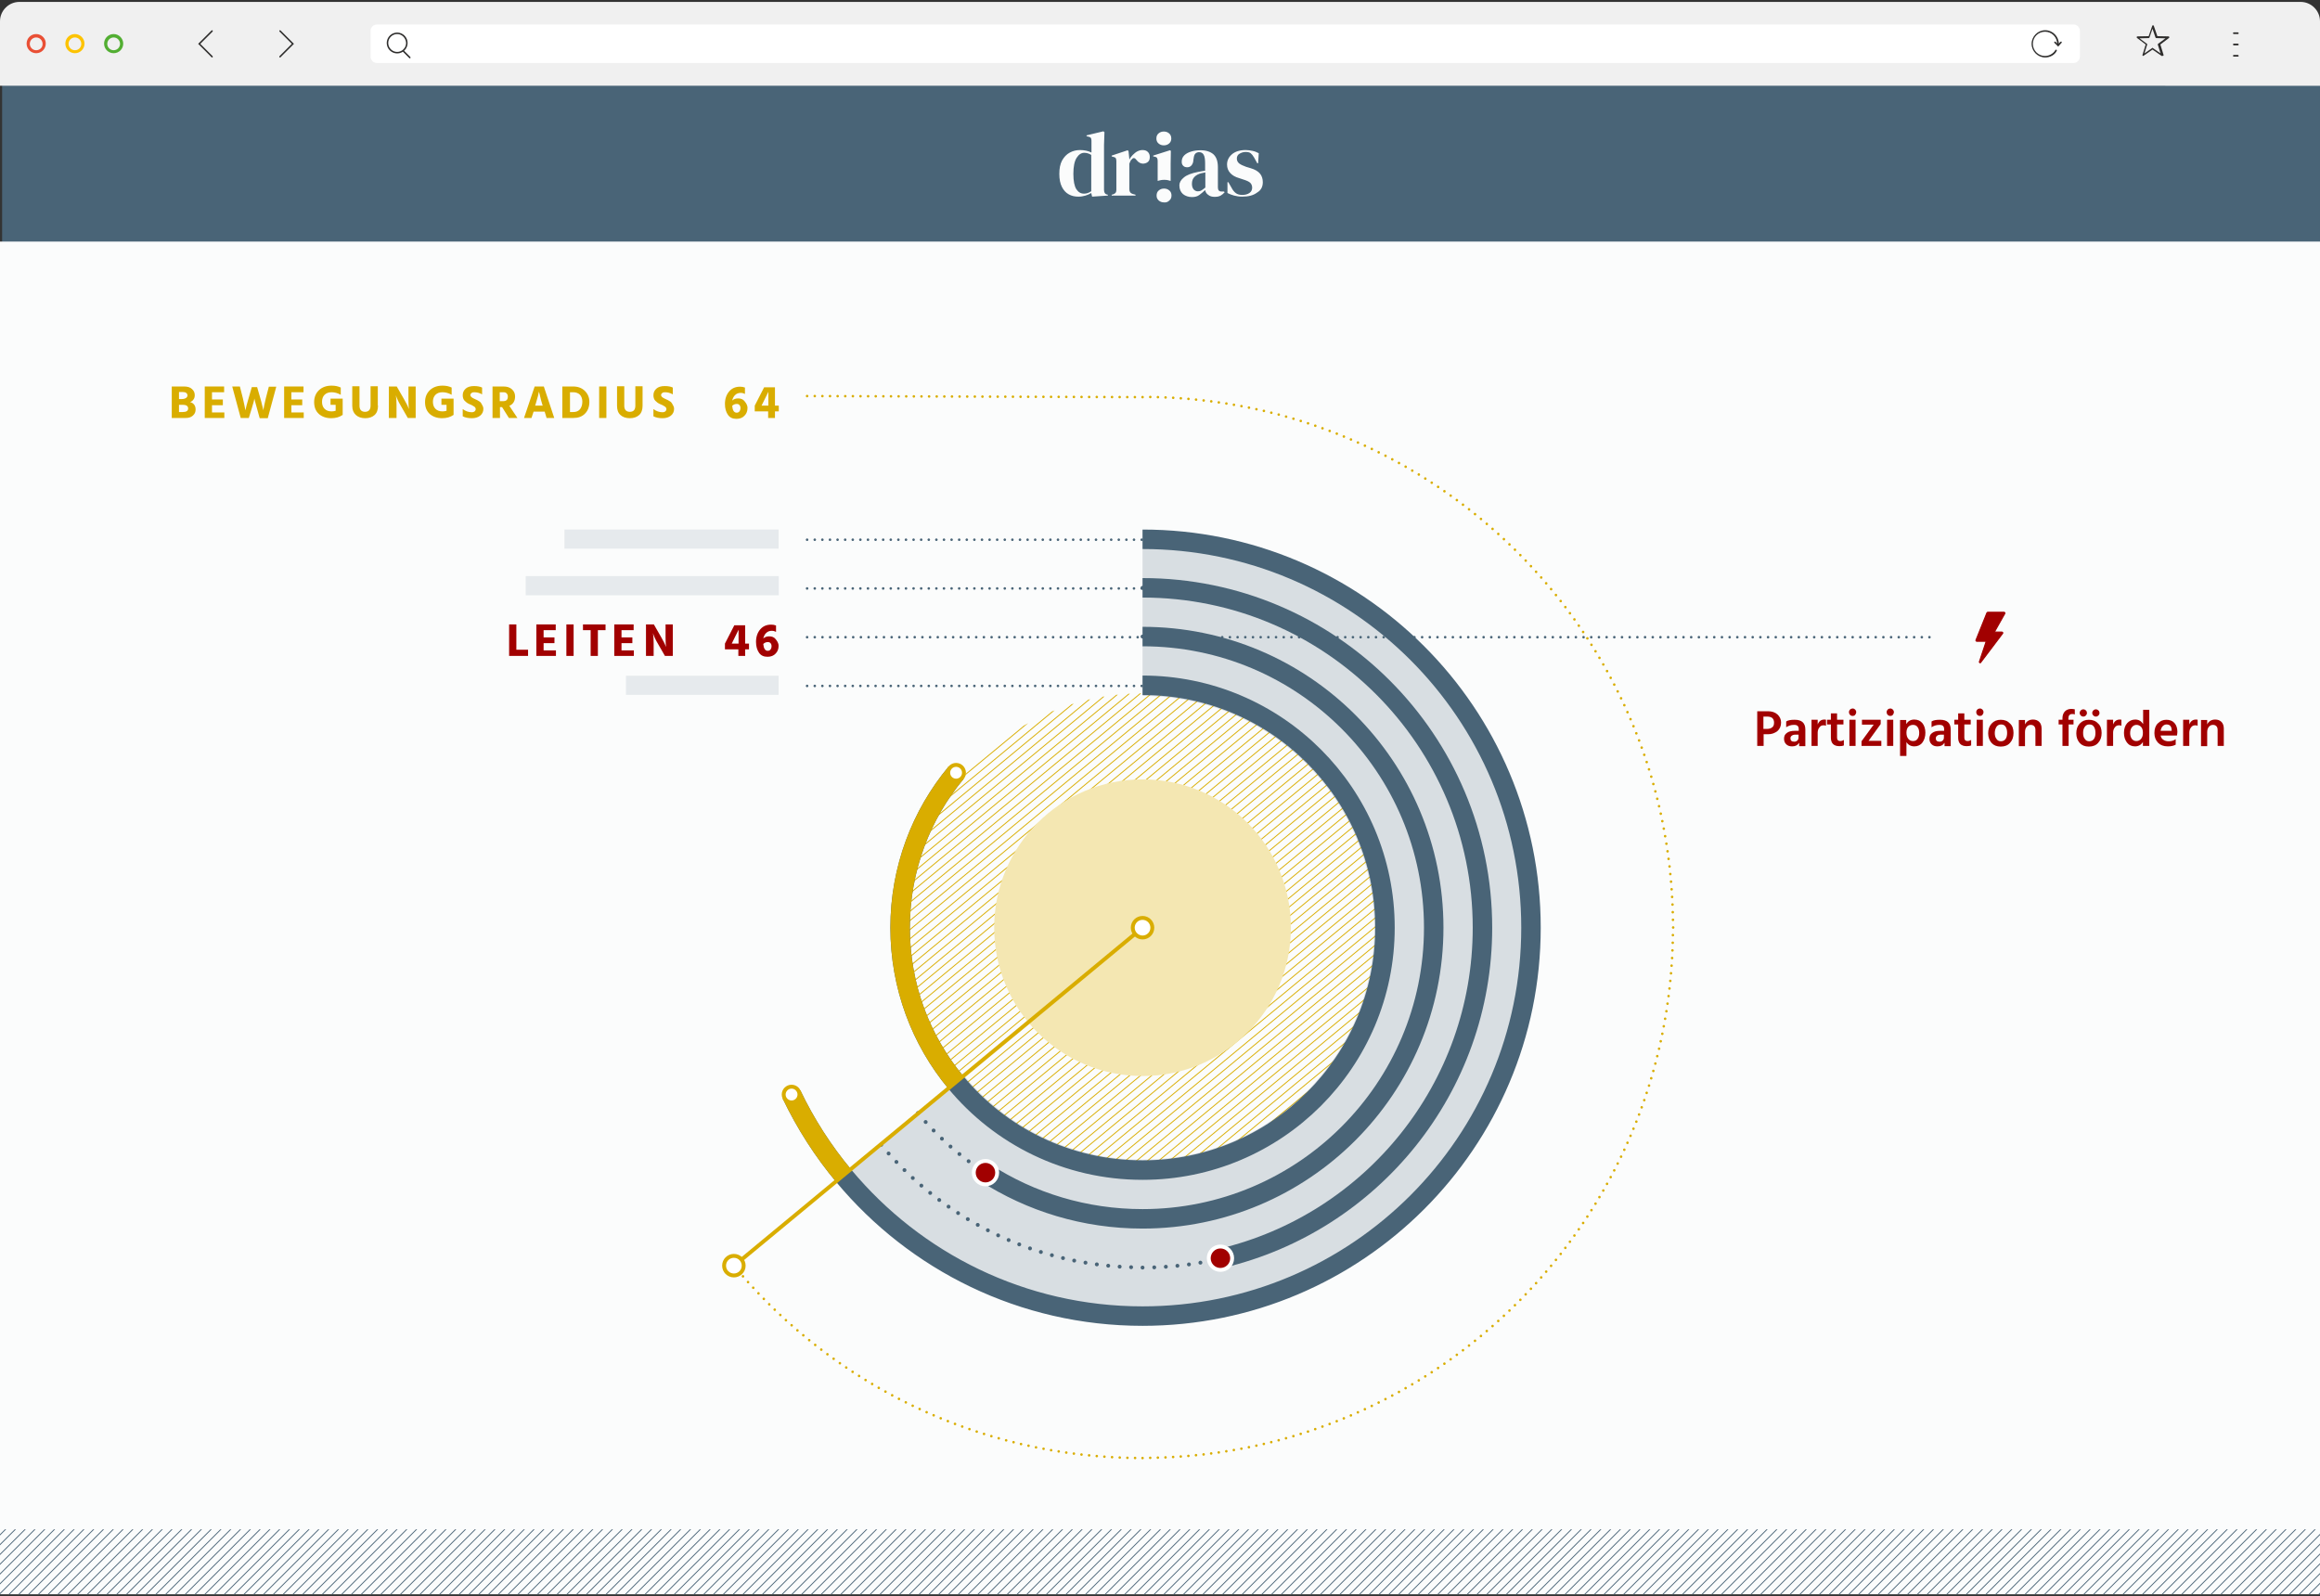
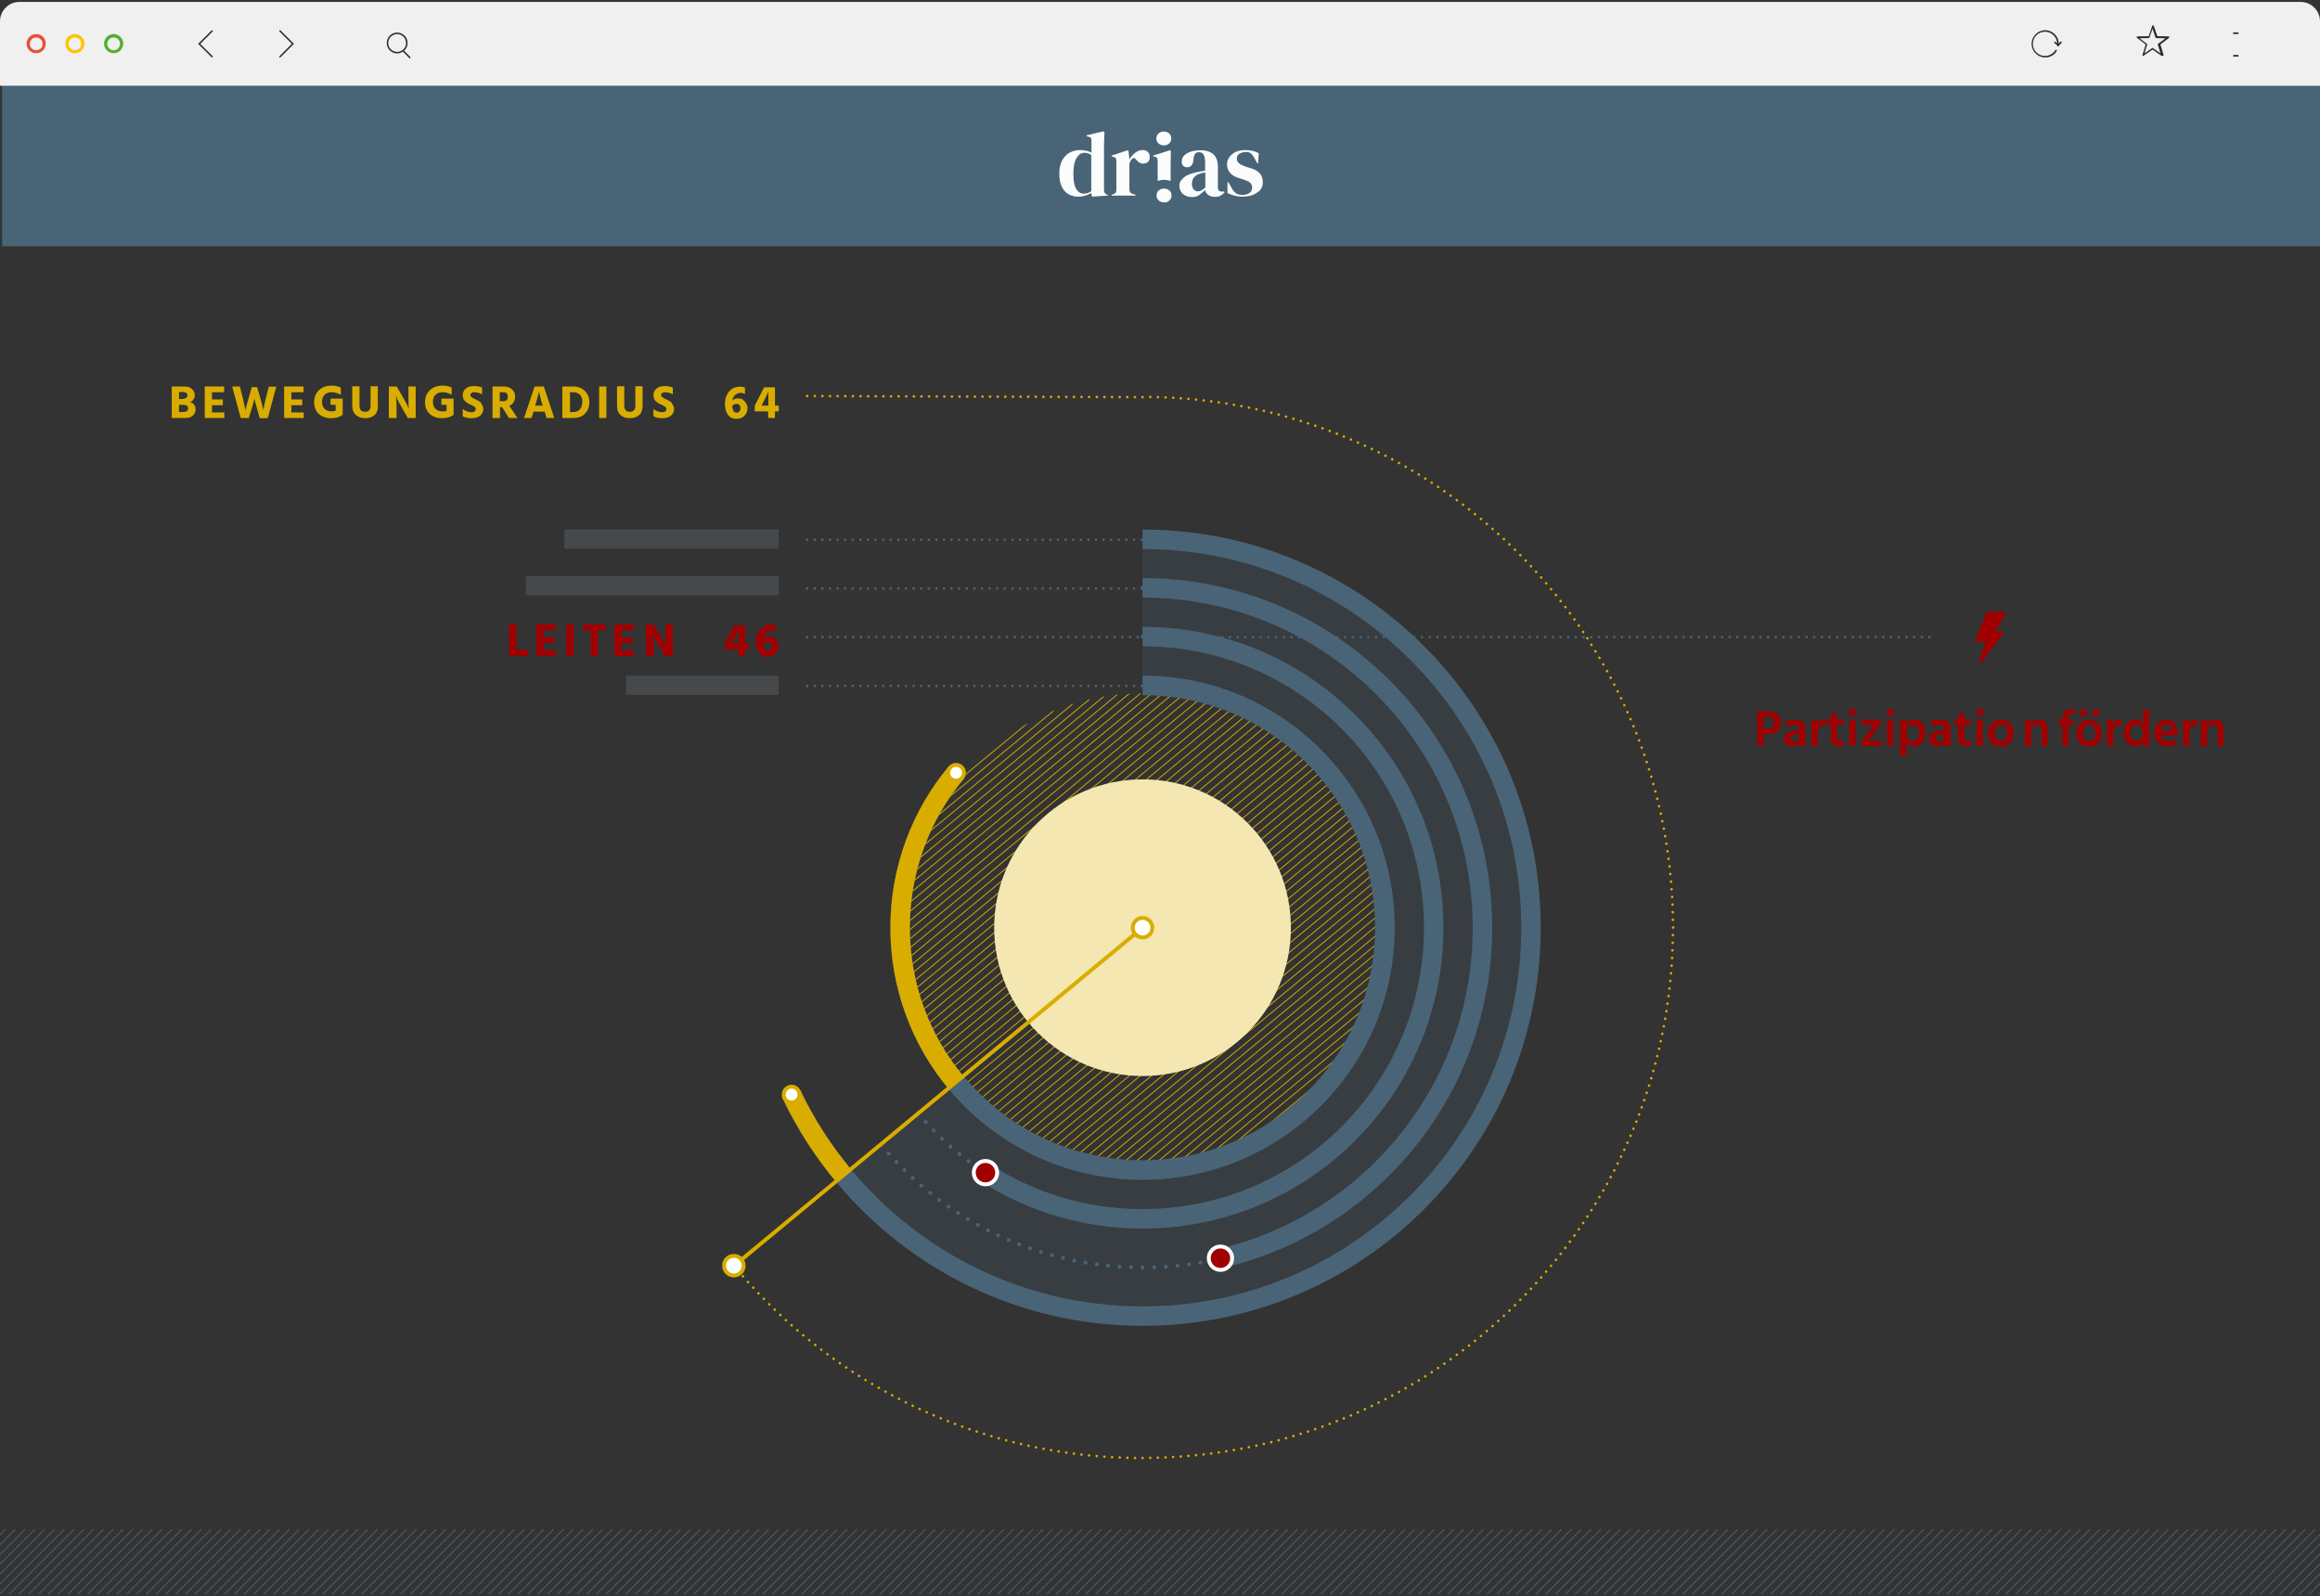
<svg xmlns="http://www.w3.org/2000/svg" xmlns:xlink="http://www.w3.org/1999/xlink" version="1.1" id="Ebene_1" x="0px" y="0px" width="1090px" height="750px" viewBox="0 0 1090 750" style="enable-background:new 0 0 1090 750;" xml:space="preserve">
  <rect x="0" y="0" width="1090" height="750" fill="#333333" stroke="none" />
  <style type="text/css">
	.st0{clip-path:url(#SVGID_2_);fill:#496477;}
	.st1{clip-path:url(#SVGID_4_);}
	.st2{clip-path:url(#SVGID_6_);fill:#FBFCFC;}
	.st3{clip-path:url(#SVGID_8_);fill:#FBFCFC;}
	.st4{clip-path:url(#SVGID_10_);fill:#FBFCFC;}
	.st5{clip-path:url(#SVGID_12_);}
	.st6{clip-path:url(#SVGID_14_);fill:#F0F0F0;}
	.st7{clip-path:url(#SVGID_16_);fill:#52AE32;}
	.st8{clip-path:url(#SVGID_18_);fill:#FDC300;}
	.st9{clip-path:url(#SVGID_20_);fill:#E94F35;}
	.st10{clip-path:url(#SVGID_22_);fill:#2E2D2C;}
	.st11{clip-path:url(#SVGID_24_);fill:#2E2D2C;}
	.st12{clip-path:url(#SVGID_26_);fill:#FFFFFF;}
	.st13{clip-path:url(#SVGID_28_);fill:#2E2D2C;}
	.st14{clip-path:url(#SVGID_30_);fill:#2E2D2C;}
	.st15{clip-path:url(#SVGID_32_);fill:#2E2D2C;}
	.st16{clip-path:url(#SVGID_34_);fill:#2E2D2C;}
	.st17{clip-path:url(#SVGID_36_);fill:#2E2D2C;}
	.st18{clip-path:url(#SVGID_38_);fill:#2E2D2C;}
	.st19{clip-path:url(#SVGID_40_);fill:#2E2D2C;}
	.st20{clip-path:url(#SVGID_42_);fill:#2E2D2C;}
	.st21{clip-path:url(#SVGID_44_);}
	.st22{clip-path:url(#SVGID_46_);fill:none;stroke:#4A6477;stroke-width:0.406;}
	.st23{clip-path:url(#SVGID_48_);}
	.st24{clip-path:url(#SVGID_50_);fill:#A10000;}
	.st25{clip-path:url(#SVGID_52_);fill:none;stroke:#A10000;stroke-width:0.521;stroke-miterlimit:10;}
	.st26{clip-path:url(#SVGID_54_);}
	.st27{enable-background:new    ;}
	.st28{fill:#A10000;}
	.st29{clip-path:url(#SVGID_56_);}
	.st30{clip-path:url(#SVGID_58_);fill:none;stroke:#D9AD00;stroke-width:0.412;}
	.st31{clip-path:url(#SVGID_60_);fill:none;stroke:#D9AD00;stroke-width:0.412;}
	.st32{clip-path:url(#SVGID_62_);}
	.st33{opacity:0.2;clip-path:url(#SVGID_64_);}
	.st34{clip-path:url(#SVGID_66_);fill:none;stroke:#496477;stroke-width:77.775;}
	
		.st35{clip-path:url(#SVGID_68_);fill:none;stroke:#496477;stroke-width:1.83;stroke-linecap:round;stroke-linejoin:round;stroke-dasharray:0,5.39;}
	
		.st36{clip-path:url(#SVGID_70_);fill:none;stroke:#496477;stroke-width:1.83;stroke-linecap:round;stroke-linejoin:round;stroke-dasharray:0,5.453;}
	
		.st37{clip-path:url(#SVGID_72_);fill:none;stroke:#496477;stroke-width:1.83;stroke-linecap:round;stroke-linejoin:round;stroke-dasharray:0,5.453;}
	.st38{clip-path:url(#SVGID_74_);fill:none;stroke:#496477;stroke-width:1.83;stroke-linecap:round;stroke-linejoin:round;}
	
		.st39{clip-path:url(#SVGID_76_);fill:none;stroke:#496477;stroke-width:1.83;stroke-linecap:round;stroke-linejoin:round;stroke-dasharray:0,5.475;}
	
		.st40{clip-path:url(#SVGID_78_);fill:none;stroke:#496477;stroke-width:1.83;stroke-linecap:round;stroke-linejoin:round;stroke-dasharray:0,5.51;}
	
		.st41{clip-path:url(#SVGID_80_);fill:none;stroke:#496477;stroke-width:1.83;stroke-linecap:round;stroke-linejoin:round;stroke-dasharray:0,5.51;}
	.st42{clip-path:url(#SVGID_82_);fill:none;stroke:#496477;stroke-width:1.83;stroke-linecap:round;stroke-linejoin:round;}
	.st43{clip-path:url(#SVGID_84_);fill:none;stroke:#496477;stroke-width:9.15;}
	.st44{clip-path:url(#SVGID_86_);fill:none;stroke:#496477;stroke-width:9.15;}
	.st45{clip-path:url(#SVGID_88_);fill:none;stroke:#496477;stroke-width:9.15;}
	.st46{clip-path:url(#SVGID_90_);fill:none;stroke:#496477;stroke-width:9.15;}
	.st47{clip-path:url(#SVGID_92_);fill:none;stroke:#D9AD00;stroke-width:9.15;}
	.st48{clip-path:url(#SVGID_94_);fill:none;stroke:#D9AD00;stroke-width:9.15;}
	.st49{clip-path:url(#SVGID_96_);fill:#FFFFFF;}
	.st50{clip-path:url(#SVGID_98_);fill:none;stroke:#D9AD00;stroke-width:1.83;stroke-miterlimit:4;}
	.st51{clip-path:url(#SVGID_100_);fill:#A10000;}
	.st52{clip-path:url(#SVGID_102_);fill:none;stroke:#FFFFFF;stroke-width:1.83;stroke-miterlimit:4;}
	.st53{clip-path:url(#SVGID_104_);fill:#A10000;}
	.st54{clip-path:url(#SVGID_106_);fill:none;stroke:#FFFFFF;stroke-width:1.83;stroke-miterlimit:4;}
	.st55{clip-path:url(#SVGID_108_);fill:#FFFFFF;}
	.st56{clip-path:url(#SVGID_110_);fill:none;stroke:#D9AD00;stroke-width:1.83;stroke-miterlimit:4;}
	
		.st57{clip-path:url(#SVGID_112_);fill:none;stroke:#D9AD00;stroke-width:1.2;stroke-linecap:round;stroke-linejoin:round;stroke-dasharray:0,3.606;}
	
		.st58{clip-path:url(#SVGID_114_);fill:none;stroke:#D9AD00;stroke-width:1.2;stroke-linecap:round;stroke-linejoin:round;stroke-dasharray:0,3.592;}
	
		.st59{clip-path:url(#SVGID_116_);fill:none;stroke:#D9AD00;stroke-width:1.2;stroke-linecap:round;stroke-linejoin:round;stroke-dasharray:0,3.592;}
	
		.st60{clip-path:url(#SVGID_118_);fill:none;stroke:#D9AD00;stroke-width:1.2;stroke-linecap:round;stroke-linejoin:round;stroke-dasharray:0,3.581;}
	.st61{clip-path:url(#SVGID_120_);fill:none;stroke:#D9AD00;stroke-width:1.2;stroke-linecap:round;stroke-linejoin:round;}
	.st62{clip-path:url(#SVGID_122_);fill:#F4E7B2;}
	
		.st63{clip-path:url(#SVGID_124_);fill:none;stroke:#496477;stroke-width:1.2;stroke-linecap:round;stroke-linejoin:round;stroke-dasharray:0,3.571;}
	.st64{clip-path:url(#SVGID_126_);fill:none;stroke:#496477;stroke-width:1.2;stroke-linecap:round;stroke-linejoin:round;}
	
		.st65{clip-path:url(#SVGID_128_);fill:none;stroke:#496477;stroke-width:1.2;stroke-linecap:round;stroke-linejoin:round;stroke-dasharray:0,3.571;}
	.st66{clip-path:url(#SVGID_130_);fill:none;stroke:#496477;stroke-width:1.2;stroke-linecap:round;stroke-linejoin:round;}
	
		.st67{clip-path:url(#SVGID_132_);fill:none;stroke:#496477;stroke-width:1.2;stroke-linecap:round;stroke-linejoin:round;stroke-dasharray:0,3.612;}
	.st68{clip-path:url(#SVGID_134_);fill:none;stroke:#496477;stroke-width:1.2;stroke-linecap:round;stroke-linejoin:round;}
	
		.st69{clip-path:url(#SVGID_136_);fill:none;stroke:#496477;stroke-width:1.2;stroke-linecap:round;stroke-linejoin:round;stroke-dasharray:0,3.571;}
	.st70{clip-path:url(#SVGID_138_);fill:none;stroke:#496477;stroke-width:1.2;stroke-linecap:round;stroke-linejoin:round;}
	.st71{clip-path:url(#SVGID_140_);}
	.st72{clip-path:url(#SVGID_142_);}
	.st73{clip-path:url(#SVGID_144_);}
	.st74{fill:#D9AD00;}
	.st75{clip-path:url(#SVGID_146_);}
	.st76{clip-path:url(#SVGID_148_);fill:none;stroke:#D9AD00;stroke-width:1.83;stroke-linecap:round;}
	.st77{clip-path:url(#SVGID_150_);}
	.st78{clip-path:url(#SVGID_152_);fill:#FFFFFF;}
	.st79{clip-path:url(#SVGID_154_);fill:none;stroke:#D9AD00;stroke-width:1.83;}
	.st80{clip-path:url(#SVGID_156_);fill:#FFFFFF;}
	.st81{clip-path:url(#SVGID_158_);fill:none;stroke:#D9AD00;stroke-width:1.83;}
	.st82{opacity:0.2;clip-path:url(#SVGID_160_);}
	.st83{clip-path:url(#SVGID_162_);fill:#92A2AD;}
	.st84{opacity:0.2;clip-path:url(#SVGID_164_);}
	.st85{clip-path:url(#SVGID_166_);fill:#92A2AD;}
	.st86{opacity:0.2;clip-path:url(#SVGID_168_);}
	.st87{clip-path:url(#SVGID_170_);fill:#92A2AD;}
</style>
  <g>
    <g>
      <defs>
        <rect id="SVGID_1_" y="0.9" width="1090" height="748.2" />
      </defs>
      <clipPath id="SVGID_2_">
        <use xlink:href="#SVGID_1_" style="overflow:visible;" />
      </clipPath>
      <rect x="1" y="36" class="st0" width="1089" height="79.7" />
    </g>
    <g>
      <defs>
        <rect id="SVGID_3_" y="0.9" width="1090" height="748.2" />
      </defs>
      <clipPath id="SVGID_4_">
        <use xlink:href="#SVGID_3_" style="overflow:visible;" />
      </clipPath>
      <g class="st1">
        <g>
          <defs>
            <rect id="SVGID_5_" y="0.9" width="1090" height="748.2" />
          </defs>
          <clipPath id="SVGID_6_">
            <use xlink:href="#SVGID_5_" style="overflow:visible;" />
          </clipPath>
          <path class="st2" d="M512.6,89.9c-1,0.7-2.1,1.1-3.3,1.1c-1.5,0-2.7-0.7-3.6-2.1s-1.4-3.8-1.4-7.2s0.5-5.9,1.5-7.5      s2.2-2.4,3.6-2.4c1.1,0,2.2,0.3,3.3,1v17.1H512.6z M513.1,92.4l7.4-0.5v-0.4l-0.4-0.1c-0.5-0.1-0.9-0.4-1.1-0.8      c-0.2-0.4-0.3-0.8-0.3-1.4V68.1l0.2-6l-0.5-0.4l-7.9,1.9V64l0.8,0.2c0.6,0.1,1,0.3,1.2,0.6c0.2,0.3,0.3,0.7,0.3,1.3v5.6      c-0.7-0.4-1.5-0.7-2.5-0.9c-0.9-0.2-1.9-0.3-2.9-0.3c-1.7,0-3.3,0.4-4.8,1.2c-1.5,0.8-2.7,2.1-3.6,3.7c-0.9,1.7-1.3,3.7-1.3,6.3      c0,2.5,0.4,4.5,1.2,6.1c0.8,1.6,1.9,2.8,3.2,3.5c1.4,0.8,2.9,1.1,4.6,1.1c1.2,0,2.3-0.2,3.3-0.5s1.9-0.7,2.7-1.2L513.1,92.4z       M539.4,76c0.6-0.5,0.8-1.3,0.8-2.3c0-0.9-0.3-1.7-0.9-2.3c-0.6-0.6-1.4-0.9-2.5-0.9c-0.8,0-1.6,0.2-2.4,0.6      c-0.8,0.4-1.5,1-2.2,1.7s-1.2,1.4-1.6,2.2v-0.3l-0.4-3.7l-0.4-0.4l-7.5,2.5v0.4l0.7,0.2c0.6,0.1,1,0.3,1.2,0.6      c0.2,0.3,0.3,0.8,0.3,1.4v13.5c0,0.5-0.1,1-0.3,1.3s-0.6,0.6-1.2,0.8l-0.7,0.2v0.4h11.2v-0.4l-1.4-0.4c-1-0.3-1.5-1-1.5-2.2v-12      c0.2-0.5,0.4-0.9,0.5-1.2c0.2-0.4,0.4-0.7,0.7-0.9c0.3-0.4,0.7-0.6,1-0.5c0.4,0,0.7,0.3,1,0.7l0.1,0.1c0.9,1.2,2,1.8,3.2,1.8      C538.2,76.8,538.9,76.5,539.4,76 M549.7,70.6l-7.9,2.5v0.4l0.6,0.1c0.6,0.1,1,0.3,1.2,0.6c0.2,0.3,0.3,0.8,0.3,1.4V85      c0.9-0.3,2-0.5,3.1-0.5s2.1,0.2,3,0.5v-8l0.1-6.1L549.7,70.6z M549.3,67.4c0.7-0.6,1-1.4,1-2.3c0-1-0.3-1.8-1-2.4      c-0.7-0.6-1.5-0.9-2.5-0.9s-1.8,0.3-2.5,0.9c-0.7,0.6-1,1.4-1,2.4c0,0.9,0.3,1.7,1,2.3c0.7,0.6,1.5,0.9,2.5,0.9      S548.6,68,549.3,67.4 M566.2,88.2c-0.7,0.6-1.3,1-1.8,1.3s-1.1,0.4-1.6,0.4c-0.8,0-1.4-0.3-2-0.9c-0.5-0.6-0.8-1.5-0.8-2.6      c0-1.4,0.4-2.5,1.2-3.3s1.9-1.4,3.2-1.7c0.4-0.1,0.7-0.1,1-0.2s0.6-0.1,0.9-0.2v7.2H566.2z M575.4,90.3L575,90h-1      c-1.2,0-1.8-0.6-1.8-1.9v-9.5c0-2.8-0.7-4.8-2.1-6.1c-1.4-1.2-3.4-1.9-6-1.9c-1.6,0-3.1,0.2-4.4,0.6c-1.4,0.4-2.5,1-3.3,1.8      s-1.2,1.8-1.2,3c0,0.8,0.2,1.4,0.7,1.9s1.1,0.7,1.9,0.7c0.8,0,1.5-0.3,2-0.9s0.9-1.5,0.9-2.7l0.1-0.5c0.1-1.1,0.4-1.9,0.8-2.3      c0.4-0.4,1-0.7,1.7-0.7c1,0,1.8,0.4,2.2,1.2c0.5,0.8,0.7,2.2,0.7,4.1v3.4c-0.6,0.1-1.2,0.2-1.8,0.3c-0.6,0.1-1.1,0.2-1.6,0.3      c-3,0.6-5.2,1.4-6.6,2.6c-1.4,1.1-2.1,2.4-2.1,3.7c0,1.8,0.6,3.1,1.7,4.1c1.1,0.9,2.6,1.4,4.2,1.4c1.4,0,2.6-0.3,3.5-1      s1.8-1.4,2.7-2.3c0.2,1,0.7,1.8,1.5,2.3c0.7,0.6,1.7,0.9,3,0.9c1.2,0,2.1-0.2,2.8-0.6C574.2,91.5,574.8,91,575.4,90.3       M593.3,85.6c0-1.5-0.4-2.9-1.3-4c-0.9-1.1-2.4-2-4.5-2.6l-2-0.6c-1.4-0.5-2.5-1-3.3-1.6c-0.7-0.6-1.1-1.3-1.1-2.3      s0.4-1.8,1.3-2.3c0.9-0.5,1.8-0.8,2.8-0.8c1.1,0,1.9,0.2,2.4,0.6s1.1,1.1,1.6,2l1.5,2.7h0.4l0.3-4.7c-0.9-0.5-1.9-0.9-2.9-1.1      s-2.1-0.4-3.2-0.4c-2.8,0-5,0.7-6.5,2s-2.3,2.9-2.3,4.8c0,1.6,0.5,2.9,1.5,4s2.4,1.9,4.2,2.4l1.8,0.6c1.6,0.5,2.8,1,3.4,1.6      c0.6,0.6,0.9,1.4,0.9,2.3c0,1-0.4,1.9-1.3,2.5c-0.9,0.6-2,0.9-3.4,0.9c-1.2,0-2.2-0.3-2.9-0.8c-0.8-0.6-1.5-1.4-2.1-2.6      l-1.5-2.6h-0.4v5.1c1,0.5,2,0.9,3.1,1.2c1.1,0.3,2.4,0.5,3.8,0.5c3,0,5.3-0.6,7-1.9C592.5,89.4,593.3,87.7,593.3,85.6" />
        </g>
        <g>
          <defs>
            <rect id="SVGID_7_" y="0.9" width="1090" height="748.2" />
          </defs>
          <clipPath id="SVGID_8_">
            <use xlink:href="#SVGID_7_" style="overflow:visible;" />
          </clipPath>
          <path class="st3" d="M549.4,94.2c0.7-0.6,1-1.4,1-2.3c0-1-0.3-1.8-1-2.4s-1.5-0.9-2.5-0.9s-1.8,0.3-2.5,0.9s-1,1.4-1,2.4      c0,0.9,0.3,1.7,1,2.3c0.7,0.6,1.5,0.9,2.5,0.9C547.9,95.2,548.7,94.9,549.4,94.2" />
        </g>
      </g>
    </g>
    <g>
      <defs>
        <rect id="SVGID_9_" y="0.9" width="1090" height="748.2" />
      </defs>
      <clipPath id="SVGID_10_">
        <use xlink:href="#SVGID_9_" style="overflow:visible;" />
      </clipPath>
-       <rect y="113.5" class="st4" width="1090" height="635.6" />
    </g>
    <g>
      <defs>
        <rect id="SVGID_11_" y="0.9" width="1090" height="748.2" />
      </defs>
      <clipPath id="SVGID_12_">
        <use xlink:href="#SVGID_11_" style="overflow:visible;" />
      </clipPath>
      <g class="st5">
        <g>
          <defs>
            <rect id="SVGID_13_" y="0.9" width="1090" height="748.2" />
          </defs>
          <clipPath id="SVGID_14_">
            <use xlink:href="#SVGID_13_" style="overflow:visible;" />
          </clipPath>
          <path class="st6" d="M0,40.3V10c0-5,4.1-9.1,9.1-9.1h1071.8c5,0,9.1,4.1,9.1,9.1v30.3H0z" />
        </g>
        <g>
          <defs>
            <rect id="SVGID_15_" y="0.9" width="1090" height="748.2" />
          </defs>
          <clipPath id="SVGID_16_">
            <use xlink:href="#SVGID_15_" style="overflow:visible;" />
          </clipPath>
          <path class="st7" d="M53.4,23.6c-1.7,0-3-1.4-3-3c0-1.7,1.4-3,3-3c1.7,0,3,1.4,3,3C56.4,22.3,55,23.6,53.4,23.6 M53.4,16      c-2.5,0-4.5,2-4.5,4.5s2,4.5,4.5,4.5s4.5-2,4.5-4.5C57.9,18.1,55.9,16,53.4,16" />
        </g>
        <g>
          <defs>
            <rect id="SVGID_17_" y="0.9" width="1090" height="748.2" />
          </defs>
          <clipPath id="SVGID_18_">
            <use xlink:href="#SVGID_17_" style="overflow:visible;" />
          </clipPath>
          <path class="st8" d="M35.2,23.6c-1.7,0-3-1.4-3-3c0-1.7,1.4-3,3-3c1.7,0,3,1.4,3,3C38.2,22.3,36.9,23.6,35.2,23.6 M35.2,16      c-2.5,0-4.5,2-4.5,4.5s2,4.5,4.5,4.5s4.5-2,4.5-4.5C39.7,18.1,37.7,16,35.2,16" />
        </g>
        <g>
          <defs>
            <rect id="SVGID_19_" y="0.9" width="1090" height="748.2" />
          </defs>
          <clipPath id="SVGID_20_">
            <use xlink:href="#SVGID_19_" style="overflow:visible;" />
          </clipPath>
          <path class="st9" d="M17,23.6c-1.7,0-3-1.4-3-3c0-1.7,1.4-3,3-3c1.7,0,3,1.4,3,3C20.1,22.3,18.7,23.6,17,23.6 M17,16      c-2.5,0-4.5,2-4.5,4.5s2,4.5,4.5,4.5s4.5-2,4.5-4.5C21.6,18.1,19.5,16,17,16" />
        </g>
        <g>
          <defs>
            <rect id="SVGID_21_" y="0.9" width="1090" height="748.2" />
          </defs>
          <clipPath id="SVGID_22_">
            <use xlink:href="#SVGID_21_" style="overflow:visible;" />
          </clipPath>
          <path class="st10" d="M99.7,27c-0.1,0-0.2,0-0.3-0.1l-6.3-6.3l6.3-6.3c0.1-0.1,0.4-0.1,0.5,0s0.1,0.4,0,0.5l-5.8,5.8l5.8,5.8      c0.1,0.1,0.1,0.4,0,0.5C99.9,27,99.8,27,99.7,27" />
        </g>
        <g>
          <defs>
            <rect id="SVGID_23_" y="0.9" width="1090" height="748.2" />
          </defs>
          <clipPath id="SVGID_24_">
            <use xlink:href="#SVGID_23_" style="overflow:visible;" />
          </clipPath>
          <path class="st11" d="M131.6,27c-0.1,0-0.2,0-0.3-0.1s-0.1-0.4,0-0.5l5.8-5.8l-5.8-5.8c-0.1-0.1-0.1-0.4,0-0.5s0.4-0.1,0.5,0      l6.3,6.3l-6.3,6.3C131.8,27,131.7,27,131.6,27" />
        </g>
        <g>
          <defs>
            <rect id="SVGID_25_" y="0.9" width="1090" height="748.2" />
          </defs>
          <clipPath id="SVGID_26_">
            <use xlink:href="#SVGID_25_" style="overflow:visible;" />
          </clipPath>
-           <path class="st12" d="M977.2,26.6c0,1.7-1.4,3-3,3H177.1c-1.7,0-3-1.4-3-3V14.5c0-1.7,1.4-3,3-3h797.1c1.7,0,3,1.4,3,3      L977.2,26.6L977.2,26.6z" />
        </g>
        <g>
          <defs>
            <rect id="SVGID_27_" y="0.9" width="1090" height="748.2" />
          </defs>
          <clipPath id="SVGID_28_">
            <use xlink:href="#SVGID_27_" style="overflow:visible;" />
          </clipPath>
          <path class="st13" d="M960.9,27c-3.5,0-6.4-2.9-6.4-6.4s2.9-6.4,6.4-6.4s6.4,2.9,6.4,6.4c0,0.2-0.2,0.4-0.4,0.4      s-0.4-0.2-0.4-0.4c0-3.1-2.5-5.7-5.7-5.7c-3.1,0-5.7,2.5-5.7,5.7c0,3.1,2.5,5.7,5.7,5.7c2,0,3.9-1.1,4.9-2.8      c0.1-0.2,0.3-0.2,0.5-0.1s0.2,0.3,0.1,0.5C965.4,25.8,963.2,27,960.9,27" />
        </g>
        <g>
          <defs>
            <rect id="SVGID_29_" y="0.9" width="1090" height="748.2" />
          </defs>
          <clipPath id="SVGID_30_">
            <use xlink:href="#SVGID_29_" style="overflow:visible;" />
          </clipPath>
          <path class="st14" d="M967,21.9l-1.8-1.8c-0.1-0.1-0.1-0.4,0-0.5s0.4-0.1,0.5,0l1.2,1.2l1.2-1.2c0.1-0.1,0.4-0.1,0.5,0      s0.1,0.4,0,0.5L967,21.9z" />
        </g>
        <g>
          <defs>
            <rect id="SVGID_31_" y="0.9" width="1090" height="748.2" />
          </defs>
          <clipPath id="SVGID_32_">
            <use xlink:href="#SVGID_31_" style="overflow:visible;" />
          </clipPath>
          <path class="st15" d="M186.6,16c-2.3,0-4.2,1.9-4.2,4.2s1.9,4.2,4.2,4.2s4.2-1.9,4.2-4.2C190.7,17.9,188.9,16,186.6,16       M186.6,25.1c-2.7,0-4.9-2.2-4.9-4.9s2.2-4.9,4.9-4.9s4.9,2.2,4.9,4.9S189.3,25.1,186.6,25.1" />
        </g>
        <g>
          <defs>
            <rect id="SVGID_33_" y="0.9" width="1090" height="748.2" />
          </defs>
          <clipPath id="SVGID_34_">
            <use xlink:href="#SVGID_33_" style="overflow:visible;" />
          </clipPath>
          <path class="st16" d="M192.6,27.4c-0.1,0-0.2,0-0.3-0.1l-3-3c-0.1-0.1-0.1-0.4,0-0.5s0.4-0.1,0.5,0l3,3c0.1,0.1,0.1,0.4,0,0.5      C192.8,27.4,192.7,27.4,192.6,27.4" />
        </g>
        <g>
          <defs>
            <rect id="SVGID_35_" y="0.9" width="1090" height="748.2" />
          </defs>
          <clipPath id="SVGID_36_">
            <use xlink:href="#SVGID_35_" style="overflow:visible;" />
          </clipPath>
          <path class="st17" d="M1051.4,16h-1.9c-0.2,0-0.4-0.2-0.4-0.4s0.2-0.4,0.4-0.4h1.9c0.2,0,0.4,0.2,0.4,0.4      C1051.8,15.9,1051.6,16,1051.4,16" />
        </g>
        <g>
          <defs>
-             <rect id="SVGID_37_" y="0.9" width="1090" height="748.2" />
-           </defs>
+             </defs>
          <clipPath id="SVGID_38_">
            <use xlink:href="#SVGID_37_" style="overflow:visible;" />
          </clipPath>
-           <path class="st18" d="M1051.4,21.3h-1.9c-0.2,0-0.4-0.2-0.4-0.4c0-0.2,0.2-0.4,0.4-0.4h1.9c0.2,0,0.4,0.2,0.4,0.4      C1051.8,21.2,1051.6,21.3,1051.4,21.3" />
        </g>
        <g>
          <defs>
            <rect id="SVGID_39_" y="0.9" width="1090" height="748.2" />
          </defs>
          <clipPath id="SVGID_40_">
            <use xlink:href="#SVGID_39_" style="overflow:visible;" />
          </clipPath>
          <path class="st19" d="M1051.4,26.6h-1.9c-0.2,0-0.4-0.2-0.4-0.4c0-0.2,0.2-0.4,0.4-0.4h1.9c0.2,0,0.4,0.2,0.4,0.4      C1051.8,26.5,1051.6,26.6,1051.4,26.6" />
        </g>
        <g>
          <defs>
            <rect id="SVGID_41_" y="0.9" width="1090" height="748.2" />
          </defs>
          <clipPath id="SVGID_42_">
            <use xlink:href="#SVGID_41_" style="overflow:visible;" />
          </clipPath>
          <path class="st20" d="M1011.3,22.5c0.1,0,0.2,0,0.2,0.1l3.6,2.5l-1.3-4.1c0-0.2,0-0.3,0.1-0.4l3.5-2.6l-4.3-0.1      c-0.2,0-0.3-0.1-0.4-0.3l-1.4-4.1l-1.4,4.1c-0.1,0.1-0.2,0.3-0.4,0.3l-4.3,0.1l3.5,2.6c0.1,0.1,0.2,0.3,0.1,0.4l-1.3,4.1      l3.6-2.5C1011.1,22.5,1011.2,22.5,1011.3,22.5 M1015.7,26.3c-0.1,0-0.2,0-0.2-0.1l-4.2-2.9l-4.2,2.9c-0.1,0.1-0.3,0.1-0.4,0      c-0.1-0.1-0.2-0.3-0.1-0.4l1.5-4.9l-4.1-3.1c-0.1-0.1-0.2-0.3-0.1-0.4c0-0.2,0.2-0.3,0.4-0.3l5.2-0.1l1.7-4.9      c0.1-0.3,0.6-0.3,0.7,0l1.7,4.9l5.2,0.1c0.2,0,0.3,0.1,0.4,0.3c0,0.2,0,0.3-0.1,0.4l-4.1,3.1l1.5,4.9c0,0.2,0,0.3-0.1,0.4      C1015.9,26.3,1015.8,26.3,1015.7,26.3" />
        </g>
      </g>
    </g>
    <g>
      <defs>
        <rect id="SVGID_43_" y="0.9" width="1090" height="748.2" />
      </defs>
      <clipPath id="SVGID_44_">
        <use xlink:href="#SVGID_43_" style="overflow:visible;" />
      </clipPath>
      <g class="st21">
        <g>
          <defs>
            <rect id="SVGID_45_" y="718.6" width="1090" height="30.5" />
          </defs>
          <clipPath id="SVGID_46_">
            <use xlink:href="#SVGID_45_" style="overflow:visible;" />
          </clipPath>
          <path class="st22" d="M194.1,963.9l574.8-574.8 M483.8,1253.6l574.8-574.8 M196.4,966.2l574.8-574.8 M486.1,1255.9l574.8-574.8       M198.7,968.5l574.8-574.8 M488.4,1258.2l574.8-574.8 M201,970.8L775.8,396 M490.7,1260.5l574.8-574.8 M203.3,973.1l574.8-574.8       M493,1262.8L1067.8,688 M205.6,975.4l574.8-574.8 M495.3,1265.1L1070,690.3 M207.9,977.7l574.8-574.8 M497.6,1267.4      l574.8-574.8 M210.2,980L785,405.2 M499.9,1269.7l574.8-574.8 M212.5,982.3l574.8-574.8 M502.2,1272L1077,697.2 M214.8,984.6      l574.8-574.8 M504.5,1274.3l574.8-574.8 M217.1,986.9l574.8-574.8 M506.8,1276.6l574.8-574.8 M219.4,989.2l574.8-574.8       M509.1,1278.9l574.8-574.8 M221.7,991.5l574.8-574.8 M511.4,1281.2l574.8-574.8 M224,993.8L798.8,419 M513.7,1283.5      l574.8-574.8 M226.3,996.1l574.8-574.8 M516,1285.8L1090.7,711 M228.6,998.4l574.8-574.8 M518.3,1288.1L1093,713.3       M230.9,1000.7l574.8-574.8 M520.6,1290.4l574.8-574.8 M233.2,1003L808,428.2 M522.9,1292.7l574.8-574.8 M235.5,1005.3      l574.8-574.8 M525.2,1295L1100,720.2 M237.8,1007.6l574.8-574.8 M527.5,1297.3l574.8-574.8 M240.1,1009.9l574.8-574.8       M529.8,1299.6l574.8-574.8 M242.4,1012.2l574.8-574.8 M532.1,1301.9l574.8-574.8 M244.7,1014.5l574.8-574.8 M534.4,1304.2      l574.8-574.8 M247,1016.8L821.8,442 M536.7,1306.4l574.8-574.8 M249.3,1019.1l574.8-574.8 M251.6,1021.4l574.8-574.8 M-35.8,734      L539,159.2 M253.9,1023.7l574.8-574.8 M-33.5,736.3l574.8-574.8 M256.2,1026L831,451.2 M-31.2,738.6l574.8-574.8 M258.5,1028.3      l574.8-574.8 M-28.9,740.9l574.8-574.8 M260.8,1030.6l574.8-574.8 M-26.6,743.2l574.8-574.8 M263.1,1032.9l574.8-574.8       M-24.3,745.5l574.8-574.8 M265.4,1035.2l574.8-574.8 M-22,747.8L552.8,173 M267.7,1037.5l574.8-574.8 M-19.7,750.1l574.8-574.8       M270,1039.8L844.7,465 M-17.4,752.4l574.8-574.8 M272.3,1042.1L847,467.3 M-15.1,754.7l574.8-574.8 M274.6,1044.4l574.8-574.8       M-12.8,757L562,182.2 M276.9,1046.7l574.8-574.8 M-10.5,759.3l574.8-574.8 M279.2,1049L854,474.2 M-8.2,761.6l574.8-574.8       M281.5,1051.3l574.8-574.8 M-5.9,763.9l574.8-574.8 M283.8,1053.6l574.8-574.8 M-3.6,766.2l574.8-574.8 M286.1,1055.9      l574.8-574.8 M-1.3,768.5l574.8-574.8 M288.4,1058.2l574.8-574.8 M1,770.8L575.8,196 M290.7,1060.5l574.8-574.8 M3.3,773.1      l574.8-574.8 M293,1062.8L867.7,488 M5.6,775.4l574.8-574.8 M295.3,1065.1L870,490.3 M7.9,777.7l574.8-574.8 M297.6,1067.4      l574.8-574.8 M10.2,780L585,205.2 M299.9,1069.7l574.8-574.8 M12.5,782.3l574.8-574.8 M302.2,1071.9L877,497.1 M14.8,784.6      l574.8-574.8 M304.5,1074.2l574.8-574.8 M17.1,786.9l574.8-574.8 M306.8,1076.5l574.8-574.8 M19.4,789.2l574.8-574.8       M309.1,1078.8L883.9,504 M21.7,791.5l574.8-574.8 M311.4,1081.1l574.8-574.8 M24,793.8L598.8,219 M313.7,1083.4l574.8-574.8       M26.3,796.1L601,221.3 M316,1085.7L890.7,511 M28.6,798.4l574.8-574.8 M318.3,1088L893,513.3 M30.9,800.7l574.8-574.8       M320.6,1090.3l574.8-574.8 M33.2,803L608,228.2 M322.9,1092.6l574.8-574.8 M35.5,805.3l574.8-574.8 M325.2,1094.9L900,520.1       M37.8,807.6l574.8-574.8 M327.5,1097.2l574.8-574.8 M40.1,809.9l574.8-574.8 M329.8,1099.5l574.8-574.8 M42.4,812.2      l574.8-574.8 M332.1,1101.8L906.9,527 M44.7,814.5l574.8-574.8 M334.4,1104.1l574.8-574.8 M47,816.8L621.7,242 M336.7,1106.4      l574.8-574.8 M49.3,819.1L624,244.3 M339,1108.7L913.7,534 M51.6,821.4l574.8-574.8 M341.3,1111L916,536.3 M53.9,823.7      l574.8-574.8 M343.6,1113.3l574.8-574.8 M56.2,826L631,251.2 M345.9,1115.6l574.8-574.8 M58.5,828.3l574.8-574.8 M348.2,1117.9      L923,543.1 M60.8,830.6l574.8-574.8 M350.5,1120.2l574.8-574.8 M63.1,832.9l574.8-574.8 M352.8,1122.5l574.8-574.8 M65.4,835.2      l574.8-574.8 M355.1,1124.8L929.9,550 M67.7,837.4l574.8-574.8 M357.4,1127.1l574.8-574.8 M70,839.7L644.7,265 M359.7,1129.4      l574.8-574.8 M72.3,842L647,267.3 M362,1131.7L936.7,557 M74.6,844.3l574.8-574.8 M364.3,1134L939,559.3 M76.9,846.6      l574.8-574.8 M366.5,1136.3l574.8-574.8 M79.2,848.9L654,274.1 M368.8,1138.6l574.8-574.8 M81.5,851.2l574.8-574.8       M371.1,1140.9l574.8-574.8 M83.8,853.5l574.8-574.8 M373.4,1143.2l574.8-574.8 M86.1,855.8L660.9,281 M375.7,1145.5      l574.8-574.8 M88.4,858.1l574.8-574.8 M378,1147.8L952.8,573 M90.7,860.4l574.8-574.8 M380.3,1150.1l574.8-574.8 M93,862.7      L667.7,288 M382.6,1152.4l574.8-574.8 M95.3,865L670,290.3 M384.9,1154.7L959.7,580 M97.6,867.3l574.8-574.8 M387.2,1157      L962,582.3 M99.9,869.6l574.8-574.8 M389.5,1159.3l574.8-574.8 M102.2,871.9L677,297.1 M391.8,1161.6l574.8-574.8 M104.5,874.2      l574.8-574.8 M394.1,1163.9l574.8-574.8 M106.8,876.5l574.8-574.8 M396.4,1166.2l574.8-574.8 M109.1,878.8L683.9,304       M398.7,1168.5l574.8-574.8 M111.4,881.1l574.8-574.8 M401,1170.8L975.8,596 M113.7,883.4l574.8-574.8 M403.3,1173.1      l574.8-574.8 M116,885.7L690.7,311 M405.6,1175.4l574.8-574.8 M118.3,888L693,313.3 M407.9,1177.7L982.7,603 M120.6,890.3      l574.8-574.8 M410.2,1180L985,605.2 M122.9,892.6l574.8-574.8 M412.5,1182.3l574.8-574.8 M125.2,894.9L700,320.1 M414.8,1184.6      l574.8-574.8 M127.5,897.2l574.8-574.8 M417.1,1186.9l574.8-574.8 M129.8,899.5l574.8-574.8 M419.4,1189.2l574.8-574.8       M132.1,901.8L706.9,327 M421.7,1191.5l574.8-574.8 M134.3,904.1l574.8-574.8 M424,1193.8L998.8,619 M136.6,906.4l574.8-574.8       M426.3,1196.1l574.8-574.8 M138.9,908.7L713.7,334 M428.6,1198.4l574.8-574.8 M141.2,911L716,336.3 M430.9,1200.7l574.8-574.8       M143.5,913.3l574.8-574.8 M433.2,1203L1008,628.2 M145.8,915.6l574.8-574.8 M435.5,1205.3l574.8-574.8 M148.1,917.9      l574.8-574.8 M437.8,1207.6l574.8-574.8 M150.4,920.2l574.8-574.8 M440.1,1209.9l574.8-574.8 M152.7,922.5l574.8-574.8       M442.4,1212.2l574.8-574.8 M155,924.8L729.8,350 M444.7,1214.5l574.8-574.8 M157.3,927.1l574.8-574.8 M447,1216.8L1021.8,642       M159.6,929.4l574.8-574.8 M449.3,1219.1l574.8-574.8 M161.9,931.7L736.7,357 M451.6,1221.4l574.8-574.8 M164.2,934L739,359.3       M453.9,1223.7l574.8-574.8 M166.5,936.3l574.8-574.8 M456.2,1226L1031,651.2 M168.8,938.6l574.8-574.8 M458.5,1228.3      l574.8-574.8 M171.1,940.9l574.8-574.8 M460.8,1230.6l574.8-574.8 M173.4,943.2l574.8-574.8 M463.1,1232.9l574.8-574.8       M175.7,945.5l574.8-574.8 M465.4,1235.2l574.8-574.8 M178,947.8L752.8,373 M467.7,1237.5l574.8-574.8 M180.3,950.1l574.8-574.8       M470,1239.8L1044.8,665 M182.6,952.4l574.8-574.8 M472.3,1242.1l574.8-574.8 M184.9,954.7l574.8-574.8 M474.6,1244.4      l574.8-574.8 M187.2,957L762,382.2 M476.9,1246.7l574.8-574.8 M189.5,959.3l574.8-574.8 M479.2,1249L1054,674.2 M191.8,961.6      l574.8-574.8 M481.5,1251.3l574.8-574.8" />
        </g>
      </g>
    </g>
    <g>
      <defs>
        <rect id="SVGID_47_" y="0.9" width="1090" height="748.2" />
      </defs>
      <clipPath id="SVGID_48_">
        <use xlink:href="#SVGID_47_" style="overflow:visible;" />
      </clipPath>
      <g class="st23">
        <g>
          <defs>
            <rect id="SVGID_49_" y="0.9" width="1090" height="748.2" />
          </defs>
          <clipPath id="SVGID_50_">
            <use xlink:href="#SVGID_49_" style="overflow:visible;" />
          </clipPath>
          <path class="st24" d="M930.4,311.4c-0.1,0-0.1,0-0.2,0c-0.2-0.1-0.3-0.3-0.2-0.5l3.2-9.6h-4.5c-0.1,0-0.3-0.1-0.3-0.2      c-0.1-0.1-0.1-0.3,0-0.4l5.1-12.7c0.1-0.2,0.2-0.3,0.4-0.3h7.6c0.2,0,0.3,0.1,0.4,0.2c0.1,0.1,0.1,0.3,0,0.4L937,297h3.5      c0.2,0,0.3,0.1,0.4,0.2c0.1,0.1,0.1,0.3,0,0.4l-10.2,13.5C930.6,311.3,930.5,311.4,930.4,311.4" />
        </g>
        <g>
          <defs>
            <rect id="SVGID_51_" y="0.9" width="1090" height="748.2" />
          </defs>
          <clipPath id="SVGID_52_">
            <use xlink:href="#SVGID_51_" style="overflow:visible;" />
          </clipPath>
          <path class="st25" d="M930.4,311.4c-0.1,0-0.1,0-0.2,0c-0.2-0.1-0.3-0.3-0.2-0.5l3.2-9.6h-4.5c-0.1,0-0.3-0.1-0.3-0.2      c-0.1-0.1-0.1-0.3,0-0.4l5.1-12.7c0.1-0.2,0.2-0.3,0.4-0.3h7.6c0.2,0,0.3,0.1,0.4,0.2c0.1,0.1,0.1,0.3,0,0.4L937,297h3.5      c0.2,0,0.3,0.1,0.4,0.2c0.1,0.1,0.1,0.3,0,0.4l-10.2,13.5C930.6,311.3,930.5,311.4,930.4,311.4z" />
        </g>
      </g>
    </g>
    <g>
      <defs>
        <rect id="SVGID_53_" y="0.9" width="1090" height="748.2" />
      </defs>
      <clipPath id="SVGID_54_">
        <use xlink:href="#SVGID_53_" style="overflow:visible;" />
      </clipPath>
      <g class="st26">
        <g class="st27">
          <path class="st28" d="M830.7,345h-2.1v5.5h-3v-16.3h5.1c1.8,0,3.3,0.5,4.4,1.5c1.1,1,1.7,2.3,1.7,3.8c0,1.7-0.6,3-1.7,4      C833.8,344.5,832.4,345,830.7,345z M830.3,336.7h-1.8v5.8h1.7c1.1,0,1.9-0.3,2.5-0.8s0.8-1.2,0.8-2.2c0-0.9-0.3-1.6-0.8-2.1      C832.2,337,831.4,336.7,830.3,336.7z" />
          <path class="st28" d="M845.2,349.1c-0.6,1-1.6,1.6-3.2,1.6c-1.2,0-2.1-0.3-2.8-1c-0.7-0.7-1-1.5-1-2.6c0-1.2,0.4-2.1,1.3-2.7      c0.9-0.7,2.1-1,3.8-1h1.8v-0.8c0-0.7-0.2-1.2-0.5-1.5c-0.4-0.4-1-0.5-1.8-0.5c-1.3,0-2.5,0.4-3.6,1.1v-2.7      c0.9-0.6,2.2-0.8,4-0.8c3.3,0,5,1.5,5,4.6v7.8h-2.9V349.1z M843,348.5c0.6,0,1.1-0.2,1.5-0.6c0.4-0.4,0.5-0.9,0.5-1.5v-1.2h-1.5      c-0.8,0-1.3,0.2-1.7,0.5c-0.4,0.3-0.6,0.7-0.6,1.2C841.2,348,841.8,348.5,843,348.5z" />
          <path class="st28" d="M854,350.5h-2.9l0-12.3h2.9v2.2c0.6-1.5,1.6-2.3,3.1-2.3c0.3,0,0.6,0,0.8,0.1v2.8      c-0.4-0.2-0.8-0.2-1.2-0.2c-0.8,0-1.4,0.3-1.9,1c-0.5,0.6-0.8,1.5-0.8,2.4V350.5z" />
          <path class="st28" d="M866.4,350.2c-0.6,0.3-1.3,0.4-2.2,0.4c-2.6,0-4-1.3-4-4v-6.2h-1.8v-2.2h1.8v-3h2.9v3h3v2.2h-3v6.2      c0,0.5,0.1,0.9,0.4,1.2c0.3,0.3,0.7,0.4,1.1,0.4c0.6,0,1.2-0.2,1.7-0.5V350.2z" />
          <path class="st28" d="M872.1,334.6c0,0.5-0.2,0.9-0.5,1.3s-0.8,0.5-1.2,0.5c-0.5,0-0.9-0.2-1.2-0.5s-0.5-0.8-0.5-1.3      c0-0.5,0.2-0.9,0.5-1.2s0.8-0.5,1.2-0.5c0.5,0,0.9,0.2,1.2,0.5S872.1,334.1,872.1,334.6z M871.8,350.5h-2.9v-12.3h2.9V350.5z" />
          <path class="st28" d="M883.9,350.5h-9.3v-2.2l5.7-7.8h-5.5v-2.3h8.8v2l-5.7,7.9h6V350.5z" />
          <path class="st28" d="M889.8,334.6c0,0.5-0.2,0.9-0.5,1.3s-0.8,0.5-1.2,0.5c-0.5,0-0.9-0.2-1.2-0.5s-0.5-0.8-0.5-1.3      c0-0.5,0.2-0.9,0.5-1.2s0.8-0.5,1.2-0.5c0.5,0,0.9,0.2,1.2,0.5S889.8,334.1,889.8,334.6z M889.5,350.5h-2.9v-12.3h2.9V350.5z" />
          <path class="st28" d="M895.6,355.2h-2.9v-16.9h2.9v1.9c0.9-1.4,2.1-2.1,3.8-2.1c1.6,0,2.9,0.6,3.8,1.7c0.9,1.1,1.4,2.7,1.4,4.5      c0,1.8-0.5,3.4-1.4,4.6c-0.9,1.2-2.2,1.8-3.8,1.8c-1.6,0-2.9-0.7-3.7-2V355.2z M896.6,341.5c-0.6,0.6-0.9,1.6-0.9,2.8      c0,1.2,0.3,2.2,0.9,2.9s1.3,1,2.2,1c0.9,0,1.6-0.3,2.1-1c0.5-0.7,0.8-1.6,0.8-2.8s-0.3-2.2-0.8-2.8c-0.5-0.7-1.2-1-2.1-1      S897.2,340.9,896.6,341.5z" />
          <path class="st28" d="M913.5,349.1c-0.6,1-1.6,1.6-3.2,1.6c-1.2,0-2.1-0.3-2.8-1s-1-1.5-1-2.6c0-1.2,0.4-2.1,1.3-2.7      c0.9-0.7,2.1-1,3.8-1h1.8v-0.8c0-0.7-0.2-1.2-0.5-1.5c-0.4-0.4-1-0.5-1.8-0.5c-1.3,0-2.5,0.4-3.6,1.1v-2.7      c0.9-0.6,2.2-0.8,4-0.8c3.3,0,5,1.5,5,4.6v7.8h-2.9V349.1z M911.3,348.5c0.6,0,1.1-0.2,1.5-0.6c0.4-0.4,0.5-0.9,0.5-1.5v-1.2      h-1.5c-0.8,0-1.3,0.2-1.7,0.5s-0.6,0.7-0.6,1.2C909.5,348,910.1,348.5,911.3,348.5z" />
          <path class="st28" d="M926.2,350.2c-0.6,0.3-1.3,0.4-2.2,0.4c-2.6,0-4-1.3-4-4v-6.2h-1.8v-2.2h1.8v-3h2.9v3h3v2.2h-3v6.2      c0,0.5,0.1,0.9,0.4,1.2c0.3,0.3,0.7,0.4,1.1,0.4c0.6,0,1.2-0.2,1.7-0.5V350.2z" />
          <path class="st28" d="M931.9,334.6c0,0.5-0.2,0.9-0.5,1.3s-0.8,0.5-1.2,0.5c-0.5,0-0.9-0.2-1.2-0.5s-0.5-0.8-0.5-1.3      c0-0.5,0.2-0.9,0.5-1.2s0.8-0.5,1.2-0.5c0.5,0,0.9,0.2,1.2,0.5S931.9,334.1,931.9,334.6z M931.6,350.5h-2.9v-12.3h2.9V350.5z" />
          <path class="st28" d="M946,344.4c0,1.9-0.5,3.4-1.6,4.6c-1,1.2-2.5,1.8-4.4,1.8c-1.9,0-3.3-0.6-4.3-1.7c-1-1.2-1.6-2.6-1.6-4.5      c0-1.9,0.5-3.4,1.6-4.6s2.5-1.8,4.3-1.8c1.9,0,3.3,0.6,4.4,1.8C945.5,341,946,342.5,946,344.4z M937.2,344.4      c0,1.1,0.2,2.1,0.8,2.8c0.5,0.8,1.2,1.1,2.1,1.1c1,0,1.7-0.4,2.2-1.1c0.5-0.7,0.7-1.7,0.7-2.8c0-1.2-0.2-2.1-0.7-2.9      s-1.2-1.1-2.2-1.1c-0.9,0-1.6,0.4-2.1,1.1C937.5,342.3,937.2,343.3,937.2,344.4z" />
-           <path class="st28" d="M959.2,350.5h-2.9V343c0-0.8-0.2-1.4-0.6-1.8c-0.4-0.4-0.9-0.6-1.6-0.6c-0.8,0-1.4,0.3-1.9,0.9      c-0.5,0.6-0.8,1.4-0.8,2.5v6.6h-2.9v-12.3h2.9v2.1c0.7-1.5,2-2.3,3.8-2.3c1.2,0,2.2,0.4,2.9,1.1c0.7,0.7,1.1,1.8,1.1,3.1V350.5z      " />
+           <path class="st28" d="M959.2,350.5V343c0-0.8-0.2-1.4-0.6-1.8c-0.4-0.4-0.9-0.6-1.6-0.6c-0.8,0-1.4,0.3-1.9,0.9      c-0.5,0.6-0.8,1.4-0.8,2.5v6.6h-2.9v-12.3h2.9v2.1c0.7-1.5,2-2.3,3.8-2.3c1.2,0,2.2,0.4,2.9,1.1c0.7,0.7,1.1,1.8,1.1,3.1V350.5z      " />
          <path class="st28" d="M974.3,340.4h-2.4v10.1H969v-10.1h-1.8v-2.2h1.8v-0.7c0-1.4,0.4-2.4,1.1-3.2c0.8-0.8,1.8-1.2,3.1-1.2      c0.6,0,1.1,0.1,1.6,0.2v2.4c-0.4-0.2-0.8-0.2-1.2-0.2c-1.2,0-1.8,0.7-1.8,2v0.7h2.4V340.4z" />
          <path class="st28" d="M987.4,344.4c0,1.9-0.5,3.4-1.6,4.6c-1,1.2-2.5,1.8-4.4,1.8c-1.9,0-3.3-0.6-4.3-1.7      c-1-1.2-1.6-2.6-1.6-4.5c0-1.9,0.5-3.4,1.6-4.6s2.5-1.8,4.3-1.8c1.9,0,3.3,0.6,4.4,1.8C986.9,341,987.4,342.5,987.4,344.4z       M980.5,335c0,0.5-0.2,0.9-0.5,1.2c-0.3,0.3-0.7,0.5-1.2,0.5c-0.5,0-0.9-0.2-1.2-0.5c-0.3-0.3-0.5-0.7-0.5-1.2      c0-0.5,0.2-0.9,0.5-1.2c0.3-0.3,0.7-0.5,1.2-0.5c0.5,0,0.9,0.2,1.2,0.5C980.4,334.2,980.5,334.6,980.5,335z M978.7,344.4      c0,1.1,0.2,2.1,0.8,2.8c0.5,0.8,1.2,1.1,2.1,1.1c1,0,1.7-0.4,2.2-1.1c0.5-0.7,0.7-1.7,0.7-2.8c0-1.2-0.2-2.1-0.7-2.9      s-1.2-1.1-2.2-1.1c-0.9,0-1.6,0.4-2.1,1.1C978.9,342.3,978.7,343.3,978.7,344.4z M986.4,335c0,0.5-0.2,0.9-0.5,1.2      c-0.3,0.3-0.7,0.5-1.2,0.5c-0.5,0-0.9-0.2-1.2-0.5c-0.3-0.3-0.5-0.7-0.5-1.2c0-0.5,0.2-0.9,0.5-1.2c0.3-0.3,0.7-0.5,1.2-0.5      c0.5,0,0.9,0.2,1.2,0.5C986.3,334.2,986.4,334.6,986.4,335z" />
          <path class="st28" d="M992.8,350.5h-2.9l0-12.3h2.9v2.2c0.6-1.5,1.6-2.3,3.1-2.3c0.3,0,0.6,0,0.8,0.1v2.8      c-0.4-0.2-0.8-0.2-1.2-0.2c-0.8,0-1.4,0.3-1.9,1c-0.5,0.6-0.8,1.5-0.8,2.4V350.5z" />
          <path class="st28" d="M1009.7,350.5h-2.9v-1.9c-0.8,1.4-2.1,2.1-3.7,2.1c-1.6,0-2.9-0.6-3.8-1.8c-0.9-1.2-1.4-2.7-1.4-4.5      c0-1.9,0.5-3.5,1.5-4.6c1-1.1,2.3-1.7,3.8-1.7c1.6,0,2.8,0.7,3.7,2.1v-6.7h2.9V350.5z M1000.8,344.5c0,1.1,0.3,2,0.8,2.7      c0.6,0.7,1.3,1,2.1,1c0.9,0,1.6-0.3,2.2-1c0.6-0.7,0.9-1.6,0.9-2.9c0-1.2-0.3-2.2-0.9-2.8c-0.6-0.6-1.3-0.9-2.1-0.9      c-0.8,0-1.5,0.3-2.1,1C1001.1,342.3,1000.8,343.2,1000.8,344.5z" />
          <path class="st28" d="M1022.2,349.9c-0.9,0.5-2.1,0.8-3.7,0.8c-2,0-3.5-0.6-4.6-1.7c-1.1-1.2-1.7-2.7-1.7-4.5      c0-2,0.5-3.5,1.6-4.6c1.1-1.1,2.4-1.7,4-1.7c1.6,0,2.9,0.5,3.8,1.5c0.9,1,1.4,2.4,1.4,4.2c0,0.5-0.1,1-0.2,1.7h-7.7      c0.2,0.9,0.6,1.6,1.3,2c0.7,0.5,1.5,0.7,2.5,0.7c1.3,0,2.4-0.3,3.3-1V349.9z M1017.9,340.4c-0.7,0-1.3,0.3-1.8,0.8      c-0.5,0.5-0.8,1.2-1,2.2h5.2V343c0-0.8-0.2-1.4-0.6-1.9S1018.6,340.4,1017.9,340.4z" />
          <path class="st28" d="M1028.6,350.5h-2.9l0-12.3h2.9v2.2c0.6-1.5,1.6-2.3,3.1-2.3c0.3,0,0.6,0,0.8,0.1v2.8      c-0.4-0.2-0.8-0.2-1.2-0.2c-0.8,0-1.4,0.3-1.9,1c-0.5,0.6-0.8,1.5-0.8,2.4V350.5z" />
          <path class="st28" d="M1044.8,350.5h-2.9V343c0-0.8-0.2-1.4-0.6-1.8c-0.4-0.4-0.9-0.6-1.6-0.6c-0.8,0-1.4,0.3-1.9,0.9      c-0.5,0.6-0.8,1.4-0.8,2.5v6.6h-2.9v-12.3h2.9v2.1c0.7-1.5,2-2.3,3.8-2.3c1.2,0,2.2,0.4,2.9,1.1c0.7,0.7,1.1,1.8,1.1,3.1V350.5z      " />
        </g>
      </g>
    </g>
    <g>
      <defs>
        <rect id="SVGID_55_" y="0.9" width="1090" height="748.2" />
      </defs>
      <clipPath id="SVGID_56_">
        <use xlink:href="#SVGID_55_" style="overflow:visible;" />
      </clipPath>
      <g class="st29">
        <g>
          <defs>
            <path id="SVGID_57_" d="M426.7,435.9c0,60.8,49.3,110.1,110.1,110.1s110.1-49.3,110.1-110.1s-49.3-110.1-110.1-110.1       S426.7,375.1,426.7,435.9" />
          </defs>
          <clipPath id="SVGID_58_">
            <use xlink:href="#SVGID_57_" style="overflow:visible;" />
          </clipPath>
          <path class="st30" d="M429.7,952.3l634.5-524.9 M165.1,632.5l634.5-524.9 M427.6,949.8l634.5-524.9 M163,630l634.5-524.9       M425.5,947.3l634.5-525 M160.9,627.5l634.5-524.9 M423.4,944.7l634.5-524.9 M158.8,624.9L793.3,100 M421.3,942.2l634.5-524.9       M156.7,622.4L791.2,97.5 M419.2,939.6l634.5-524.9 M154.6,619.8L789.1,94.9 M417.1,937.1l634.5-524.9 M152.5,617.3L787,92.4       M415,934.6l634.5-524.9 M150.4,614.8l634.5-525 M412.9,932l634.5-524.9 M148.3,612.2L782.8,87.3 M410.8,929.5l634.5-524.9       M146.2,609.7L780.7,84.8 M408.7,926.9L1043.2,402 M144.1,607.2l634.5-525 M406.6,924.4l634.5-524.9 M142,604.6L776.5,79.7       M404.5,921.9L1039,397 M139.9,602.1L774.4,77.2 M402.4,919.3l634.5-524.9 M137.8,599.5L772.3,74.6 M400.3,916.8l634.5-524.9       M135.7,597L770.2,72.1 M398.2,914.3l634.5-524.9 M133.6,594.5l634.5-525 M396.1,911.7l634.5-524.9 M131.5,591.9L766,67       M394,909.2l634.5-524.9 M129.4,589.4L763.9,64.5 M391.9,906.6l634.5-524.9 M127.3,586.8L761.8,61.9 M389.8,904.1l634.5-524.9       M125.2,584.3L759.7,59.4 M387.7,901.6l634.5-524.9 M123.1,581.8L757.6,56.9 M385.6,899l634.5-524.9 M121,579.2L755.5,54.3       M383.5,896.5L1018,371.6 M118.9,576.7L753.4,51.8 M381.4,894l634.5-525 M116.8,574.2l634.5-525 M379.3,891.4l634.5-524.9       M114.7,571.6L749.2,46.7 M377.2,888.9L1011.7,364 M112.6,569.1L747.1,44.2 M375.1,886.3l634.5-524.9 M110.5,566.5L745,41.6       M373,883.8l634.5-524.9 M108.4,564L742.9,39.1 M370.9,881.3l634.5-524.9 M106.3,561.5l634.5-525 M368.8,878.7l634.5-524.9       M104.2,558.9L738.7,34 M366.7,876.2l634.5-524.9 M102.1,556.4L736.6,31.5 M364.6,873.7l634.5-524.9 M100,553.9l634.5-525       M362.5,871.1L997,346.2 M97.9,551.3L732.4,26.4 M360.4,868.6l634.5-524.9 M95.8,548.8L730.3,23.9 M358.3,866l634.5-524.9       M93.7,546.2L728.2,21.3 M356.2,863.5l634.5-524.9 M91.6,543.7L726.1,18.8 M354.1,861l634.5-525 M89.5,541.2L724,16.2       M352,858.4l634.5-524.9 M87.4,538.6L721.9,13.7 M349.9,855.9L984.4,331 M85.3,536.1L719.8,11.2 M347.8,853.3l634.5-524.9       M83.2,533.5L717.7,8.6 M345.7,850.8l634.5-524.9 M81.1,531L715.6,6.1 M343.6,848.3l634.5-524.9 M79,528.5L713.5,3.6       M341.5,845.7L976,320.8 M76.9,525.9L711.4,1 M339.4,843.2l634.5-524.9 M74.8,523.4L709.3-1.5 M337.3,840.7l634.5-524.9       M72.7,520.9l634.5-525 M335.2,838.1l634.5-524.9 M70.6,518.3L705.1-6.6 M333.1,835.6l634.5-524.9 M68.5,515.8L703-9.1 M331,833      l634.5-524.9 M66.4,513.2L700.9-11.7 M328.9,830.5l634.5-524.9 M64.3,510.7L698.8-14.2 M326.8,828l634.5-525 M62.2,508.2      l634.5-525 M324.7,825.4l634.5-524.9 M60.1,505.6L694.6-19.3 M322.6,822.9L957.1,298 M58,503.1L692.5-21.8 M320.5,820.4      l634.5-525 M55.9,500.6l634.5-525 M318.4,817.8l634.5-524.9 M53.8,498L688.3-26.9 M316.3,815.3l634.5-524.9 M51.7,495.5      L686.2-29.4 M314.2,812.7l634.5-524.9 M49.6,492.9L684.1-32 M312.1,810.2l634.5-524.9 M47.5,490.4L682-34.5 M310,807.7      l634.5-524.9 M45.4,487.9l634.5-525 M307.9,805.1l634.5-524.9 M43.3,485.3L677.8-39.6 M305.8,802.6l634.5-524.9 M41.2,482.8      L675.7-42.1 M303.7,800l634.5-524.9 M39.1,480.2L673.6-44.7 M301.6,797.5l634.5-524.9 M37,477.7L671.5-47.2 M299.5,795      L934,270.1 M34.9,475.2L669.4-49.7 M297.4,792.4l634.5-524.9 M32.8,472.6L667.3-52.3 M295.3,789.9L929.8,265 M30.7,470.1      L665.2-54.8 M293.2,787.4l634.5-524.9 M28.6,467.6l634.5-525 M291.1,784.8l634.5-524.9 M26.5,465L661-59.9 M289,782.3      l634.5-524.9 M24.4,462.5L658.9-62.4 M286.9,779.7l634.5-524.9 M22.3,459.9L656.8-65 M284.8,777.2l634.5-524.9 M20.2,457.4      L654.7-67.5 M282.7,774.7l634.5-524.9 M18.1,454.9l634.5-525 M280.6,772.1l634.5-524.9 M16,452.3L650.5-72.6 M278.5,769.6      L913,244.7 M13.9,449.8L648.4-75.1 M276.4,767.1l634.5-524.9 M11.8,447.3l634.5-525 M274.3,764.5l634.5-524.9 M9.7,444.7      L644.2-80.2 M272.2,762l634.5-524.9 M7.6,442.2L642.1-82.7 M270.1,759.4l634.5-524.9 M5.5,439.6L640-85.3 M268,756.9L902.5,232       M3.4,437.1L637.9-87.8 M265.9,754.4l634.5-524.9 M1.3,434.6l634.5-525 M263.8,751.8l634.5-524.9 M-0.8,432L633.7-92.9       M261.7,749.3l634.5-524.9 M-2.9,429.5L631.6-95.4 M259.6,746.7l634.5-524.9 M-5,426.9L629.5-98 M257.5,744.2L892,219.3       M-7.1,424.4l634.5-524.9 M255.4,741.7l634.5-524.9 M-9.2,421.9L625.3-103 M253.3,739.1l634.5-524.9 M-11.3,419.3l634.5-524.9       M251.2,736.6l634.5-524.9 M-13.4,416.8l634.5-524.9 M249.1,734.1l634.5-524.9 M-15.5,414.3l634.5-525 M247,731.5l634.5-524.9       M-17.6,411.7l634.5-524.9 M244.9,729l634.5-524.9 M-19.7,409.2l634.5-524.9 M242.8,726.4l634.5-524.9 M-21.8,406.6l634.5-524.9       M240.7,723.9L875.2,199 M-23.9,404.1l634.5-524.9 M238.6,721.4l634.5-524.9 M-26,401.6l634.5-524.9 M236.5,718.8L871,193.9       M-28.1,399l634.5-524.9 M234.4,716.3l634.5-524.9 M-30.2,396.5l634.5-524.9 M232.3,713.8l634.5-524.9 M-32.3,394l634.5-525       M230.2,711.2l634.5-524.9 M-34.4,391.4l634.5-524.9 M228.1,708.7l634.5-524.9 M-36.5,388.9L598-136 M226,706.1l634.5-524.9       M-38.6,386.3l634.5-524.9 M223.9,703.6l634.5-524.9 M-40.7,383.8l634.5-524.9 M221.8,701.1l634.5-524.9 M-42.8,381.3      l634.5-524.9" />
        </g>
        <g>
          <defs>
            <path id="SVGID_59_" d="M426.7,435.9c0,60.8,49.3,110.1,110.1,110.1s110.1-49.3,110.1-110.1s-49.3-110.1-110.1-110.1       S426.7,375.1,426.7,435.9" />
          </defs>
          <clipPath id="SVGID_60_">
            <use xlink:href="#SVGID_59_" style="overflow:visible;" />
          </clipPath>
          <path class="st31" d="M219.7,698.5l634.5-524.9 M217.6,696l634.5-524.9 M480,1013.2l634.5-524.9 M215.5,693.4L850,168.5       M477.9,1010.7l634.5-524.9 M213.4,690.9L847.9,166 M475.8,1008.2l634.5-524.9 M211.3,688.4l634.5-524.9 M473.7,1005.6      l634.5-524.9 M209.2,685.8l634.5-524.9 M471.6,1003.1l634.5-524.9 M207.1,683.3l634.5-524.9 M469.5,1000.6L1104,475.7       M205,680.8l634.5-524.9 M467.4,998L1102,473.1 M202.9,678.2l634.5-524.9 M465.3,995.5l634.5-524.9 M200.8,675.7l634.5-524.9       M463.2,992.9L1097.8,468 M198.7,673.1l634.5-524.9 M461.1,990.4l634.5-524.9 M196.6,670.6l634.5-524.9 M459,987.9L1093.5,463       M194.5,668.1l634.5-525 M456.9,985.3l634.5-524.9 M192.4,665.5l634.5-524.9 M454.8,982.8l634.5-524.9 M190.3,663l634.5-524.9       M452.8,980.2l634.5-524.9 M188.2,660.5l634.5-524.9 M450.7,977.7l634.5-524.9 M186.1,657.9L820.6,133 M448.6,975.2l634.5-524.9       M184,655.4l634.5-524.9 M446.5,972.6L1081,447.7 M181.9,652.8l634.5-524.9 M444.4,970.1l634.5-524.9 M179.8,650.3l634.5-524.9       M442.3,967.6l634.5-524.9 M177.7,647.8l634.5-524.9 M440.2,965l634.5-524.9 M175.6,645.2l634.5-524.9 M438.1,962.5l634.5-524.9       M173.5,642.7L808,117.8 M436,959.9L1070.5,435 M171.4,640.1l634.5-524.9 M433.9,957.4l634.5-524.9 M169.3,637.6l634.5-524.9       M431.8,954.9L1066.3,430 M167.2,635.1l634.5-524.9" />
        </g>
      </g>
    </g>
    <g>
      <defs>
        <rect id="SVGID_61_" y="0.9" width="1090" height="748.2" />
      </defs>
      <clipPath id="SVGID_62_">
        <use xlink:href="#SVGID_61_" style="overflow:visible;" />
      </clipPath>
      <g class="st32">
        <g>
          <defs>
            <rect id="SVGID_63_" y="0.9" width="1090" height="748.2" />
          </defs>
          <clipPath id="SVGID_64_">
            <use xlink:href="#SVGID_63_" style="overflow:visible;" />
          </clipPath>
          <g class="st33">
            <g>
              <g>
                <defs>
                  <rect id="SVGID_65_" x="384.2" y="242.2" width="348.4" height="381.5" />
                </defs>
                <clipPath id="SVGID_66_">
                  <use xlink:href="#SVGID_65_" style="overflow:visible;" />
                </clipPath>
                <path class="st34" d="M423.1,530.4c27.1,32.6,68,53.4,113.7,53.4c81.7,0,147.8-66.2,147.8-147.8         c0-81.7-66.2-147.9-147.8-147.9" />
              </g>
            </g>
          </g>
        </g>
        <g>
          <defs>
            <rect id="SVGID_67_" y="0.9" width="1090" height="748.2" />
          </defs>
          <clipPath id="SVGID_68_">
            <use xlink:href="#SVGID_67_" style="overflow:visible;" />
          </clipPath>
          <path class="st35" d="M417.5,542c28.7,32.2,70.2,52.8,116.6,53.5" />
        </g>
        <g>
          <defs>
            <rect id="SVGID_69_" y="0.9" width="1090" height="748.2" />
          </defs>
          <clipPath id="SVGID_70_">
            <use xlink:href="#SVGID_69_" style="overflow:visible;" />
          </clipPath>
          <path class="st36" d="M542.3,595.5c84.8-2.8,152.8-71.7,154.2-156.8" />
        </g>
        <g>
          <defs>
            <rect id="SVGID_71_" y="0.9" width="1090" height="748.2" />
          </defs>
          <clipPath id="SVGID_72_">
            <use xlink:href="#SVGID_71_" style="overflow:visible;" />
          </clipPath>
          <path class="st37" d="M696.4,430.5c-2.8-84.8-71.7-152.8-156.9-154.2" />
        </g>
        <g>
          <defs>
            <rect id="SVGID_73_" y="0.9" width="1090" height="748.2" />
          </defs>
          <clipPath id="SVGID_74_">
            <use xlink:href="#SVGID_73_" style="overflow:visible;" />
          </clipPath>
          <path class="st38" d="M536.8,276.2L536.8,276.2 M696.5,435.9L696.5,435.9 M536.8,595.6L536.8,595.6 M414,537.9L414,537.9" />
        </g>
        <g>
          <defs>
            <rect id="SVGID_75_" y="0.9" width="1090" height="748.2" />
          </defs>
          <clipPath id="SVGID_76_">
            <use xlink:href="#SVGID_75_" style="overflow:visible;" />
          </clipPath>
          <path class="st39" d="M434.9,527.2c24.5,27.3,59.8,44.7,99.2,45.5" />
        </g>
        <g>
          <defs>
            <rect id="SVGID_77_" y="0.9" width="1090" height="748.2" />
          </defs>
          <clipPath id="SVGID_78_">
            <use xlink:href="#SVGID_77_" style="overflow:visible;" />
          </clipPath>
          <path class="st40" d="M542.3,572.6c72.1-2.9,129.8-61.5,131.3-133.9" />
        </g>
        <g>
          <defs>
            <rect id="SVGID_79_" y="0.9" width="1090" height="748.2" />
          </defs>
          <clipPath id="SVGID_80_">
            <use xlink:href="#SVGID_79_" style="overflow:visible;" />
          </clipPath>
          <path class="st41" d="M673.5,430.4c-2.9-72.1-61.5-129.8-133.9-131.3" />
        </g>
        <g>
          <defs>
            <rect id="SVGID_81_" y="0.9" width="1090" height="748.2" />
          </defs>
          <clipPath id="SVGID_82_">
            <use xlink:href="#SVGID_81_" style="overflow:visible;" />
          </clipPath>
          <path class="st42" d="M536.8,299.1L536.8,299.1 M673.6,435.9L673.6,435.9 M536.8,572.7L536.8,572.7 M431.3,523L431.3,523" />
        </g>
        <g>
          <defs>
            <rect id="SVGID_83_" y="0.9" width="1090" height="748.2" />
          </defs>
          <clipPath id="SVGID_84_">
            <use xlink:href="#SVGID_83_" style="overflow:visible;" />
          </clipPath>
          <path class="st43" d="M371.9,514.3c6.6,13.8,14.9,26.7,24.6,38.3c33.5,40.2,83.9,65.8,140.3,65.8      c100.8,0,182.5-81.7,182.5-182.5s-81.7-182.5-182.5-182.5" />
        </g>
        <g>
          <defs>
            <rect id="SVGID_85_" y="0.9" width="1090" height="748.2" />
          </defs>
          <clipPath id="SVGID_86_">
            <use xlink:href="#SVGID_85_" style="overflow:visible;" />
          </clipPath>
          <path class="st44" d="M574,591.2c70.3-16.7,122.5-79.9,122.5-155.3c0-88.2-71.5-159.7-159.7-159.7" />
        </g>
        <g>
          <defs>
            <rect id="SVGID_87_" y="0.9" width="1090" height="748.2" />
          </defs>
          <clipPath id="SVGID_88_">
            <use xlink:href="#SVGID_87_" style="overflow:visible;" />
          </clipPath>
          <path class="st45" d="M463,551.1c21.3,13.7,46.6,21.6,73.8,21.6c75.5,0,136.8-61.2,136.8-136.8s-61.2-136.8-136.8-136.8" />
        </g>
        <g>
          <defs>
            <rect id="SVGID_89_" y="0.9" width="1090" height="748.2" />
          </defs>
          <clipPath id="SVGID_90_">
            <use xlink:href="#SVGID_89_" style="overflow:visible;" />
          </clipPath>
          <path class="st46" d="M449.2,363.1c-16.4,19.7-26.3,45.1-26.3,72.8c0,27.6,9.8,52.9,26.1,72.6c20.9,25.3,52.5,41.3,87.8,41.3      c62.9,0,113.9-51,113.9-113.9S599.7,322,536.8,322" />
        </g>
        <g>
          <defs>
            <rect id="SVGID_91_" y="0.9" width="1090" height="748.2" />
          </defs>
          <clipPath id="SVGID_92_">
            <use xlink:href="#SVGID_91_" style="overflow:visible;" />
          </clipPath>
          <path class="st47" d="M371.9,514.3c6.6,13.8,14.9,26.7,24.6,38.3" />
        </g>
        <g>
          <defs>
            <rect id="SVGID_93_" y="0.9" width="1090" height="748.2" />
          </defs>
          <clipPath id="SVGID_94_">
            <use xlink:href="#SVGID_93_" style="overflow:visible;" />
          </clipPath>
          <path class="st48" d="M449.2,363.1c-16.4,19.7-26.3,45.1-26.3,72.8c0,27.6,9.8,52.9,26.1,72.6" />
        </g>
        <g>
          <defs>
            <rect id="SVGID_95_" y="0.9" width="1090" height="748.2" />
          </defs>
          <clipPath id="SVGID_96_">
            <use xlink:href="#SVGID_95_" style="overflow:visible;" />
          </clipPath>
          <path class="st49" d="M371.9,518c2,0,3.7-1.6,3.7-3.7c0-2-1.6-3.7-3.7-3.7c-2,0-3.7,1.6-3.7,3.7      C368.3,516.4,369.9,518,371.9,518" />
        </g>
        <g>
          <defs>
            <rect id="SVGID_97_" x="-29.5" y="-29.3" transform="matrix(0.982 -0.189 0.189 0.982 -55.899 103.707)" width="1090" height="748.2" />
          </defs>
          <clipPath id="SVGID_98_">
            <use xlink:href="#SVGID_97_" style="overflow:visible;" />
          </clipPath>
          <ellipse class="st50" cx="371.9" cy="514.3" rx="3.7" ry="3.7" />
        </g>
        <g>
          <defs>
            <rect id="SVGID_99_" y="0.9" width="1090" height="748.2" />
          </defs>
          <clipPath id="SVGID_100_">
            <use xlink:href="#SVGID_99_" style="overflow:visible;" />
          </clipPath>
          <path class="st51" d="M463,556.5c3,0,5.5-2.5,5.5-5.5s-2.5-5.5-5.5-5.5s-5.5,2.5-5.5,5.5C457.5,554.1,459.9,556.5,463,556.5" />
        </g>
        <g>
          <defs>
            <rect id="SVGID_101_" x="-104.8" y="-15.9" transform="matrix(0.851 -0.526 0.526 0.851 -122.566 284.906)" width="1090" height="748.2" />
          </defs>
          <clipPath id="SVGID_102_">
            <use xlink:href="#SVGID_101_" style="overflow:visible;" />
          </clipPath>
          <ellipse class="st52" cx="463" cy="551" rx="5.5" ry="5.5" />
        </g>
        <g>
          <defs>
            <rect id="SVGID_103_" y="0.9" width="1090" height="748.2" />
          </defs>
          <clipPath id="SVGID_104_">
            <use xlink:href="#SVGID_103_" style="overflow:visible;" />
          </clipPath>
          <path class="st53" d="M573.4,596.7c3,0,5.5-2.5,5.5-5.5s-2.5-5.5-5.5-5.5s-5.5,2.5-5.5,5.5C567.9,594.3,570.4,596.7,573.4,596.7      " />
        </g>
        <g>
          <defs>
            <rect id="SVGID_105_" x="-159.5" y="106.5" transform="matrix(0.615 -0.788 0.788 0.615 -230.521 488.659)" width="1090" height="748.2" />
          </defs>
          <clipPath id="SVGID_106_">
            <use xlink:href="#SVGID_105_" style="overflow:visible;" />
          </clipPath>
          <ellipse class="st54" cx="573.4" cy="591.2" rx="5.5" ry="5.5" />
        </g>
        <g>
          <defs>
            <rect id="SVGID_107_" y="0.9" width="1090" height="748.2" />
          </defs>
          <clipPath id="SVGID_108_">
            <use xlink:href="#SVGID_107_" style="overflow:visible;" />
          </clipPath>
          <path class="st55" d="M449.2,366.8c2,0,3.7-1.6,3.7-3.7c0-2-1.6-3.7-3.7-3.7c-2,0-3.7,1.6-3.7,3.7      C445.6,365.1,447.2,366.8,449.2,366.8" />
        </g>
        <g>
          <defs>
            <rect id="SVGID_109_" x="0.2" y="-21.5" transform="matrix(0.973 -0.23 0.23 0.973 -66.447 134.721)" width="1090" height="748.2" />
          </defs>
          <clipPath id="SVGID_110_">
            <use xlink:href="#SVGID_109_" style="overflow:visible;" />
          </clipPath>
          <ellipse class="st56" cx="449.2" cy="363.1" rx="3.7" ry="3.7" />
        </g>
        <g>
          <defs>
            <rect id="SVGID_111_" y="0.9" width="1090" height="748.2" />
          </defs>
          <clipPath id="SVGID_112_">
            <use xlink:href="#SVGID_111_" style="overflow:visible;" />
          </clipPath>
          <path class="st57" d="M346.7,597c45.4,53.5,112.9,87.6,188.4,88.1" />
        </g>
        <g>
          <defs>
            <rect id="SVGID_113_" y="0.9" width="1090" height="748.2" />
          </defs>
          <clipPath id="SVGID_114_">
            <use xlink:href="#SVGID_113_" style="overflow:visible;" />
          </clipPath>
          <path class="st58" d="M540.4,685c135.4-1.9,244.7-111.8,245.6-247.4" />
        </g>
        <g>
          <defs>
            <rect id="SVGID_115_" y="0.9" width="1090" height="748.2" />
          </defs>
          <clipPath id="SVGID_116_">
            <use xlink:href="#SVGID_115_" style="overflow:visible;" />
          </clipPath>
          <path class="st59" d="M786,432.2c-1.9-135.4-111.8-244.7-247.4-245.7" />
        </g>
        <g>
          <defs>
            <rect id="SVGID_117_" y="0.9" width="1090" height="748.2" />
          </defs>
          <clipPath id="SVGID_118_">
            <use xlink:href="#SVGID_117_" style="overflow:visible;" />
          </clipPath>
          <line class="st60" x1="533.2" y1="186.6" x2="381" y2="186.1" />
        </g>
        <g>
          <defs>
            <rect id="SVGID_119_" y="0.9" width="1090" height="748.2" />
          </defs>
          <clipPath id="SVGID_120_">
            <use xlink:href="#SVGID_119_" style="overflow:visible;" />
          </clipPath>
          <path class="st61" d="M379.2,186.1L379.2,186.1 M536.8,186.6L536.8,186.6 M786.1,435.8L786.1,435.8 M536.8,685.1L536.8,685.1       M344.3,594.2L344.3,594.2" />
        </g>
        <g>
          <defs>
            <rect id="SVGID_121_" y="0.9" width="1090" height="748.2" />
          </defs>
          <clipPath id="SVGID_122_">
            <use xlink:href="#SVGID_121_" style="overflow:visible;" />
          </clipPath>
          <path class="st62" d="M536.8,505.6c38.5,0,69.7-31.2,69.7-69.7s-31.2-69.7-69.7-69.7s-69.7,31.2-69.7,69.7      C467.1,474.4,498.3,505.6,536.8,505.6" />
        </g>
      </g>
    </g>
    <g>
      <defs>
        <rect id="SVGID_123_" y="0.9" width="1090" height="748.2" />
      </defs>
      <clipPath id="SVGID_124_">
        <use xlink:href="#SVGID_123_" style="overflow:visible;" />
      </clipPath>
      <line class="st63" x1="382.8" y1="253.6" x2="534.6" y2="253.6" />
    </g>
    <g>
      <defs>
        <rect id="SVGID_125_" y="0.9" width="1090" height="748.2" />
      </defs>
      <clipPath id="SVGID_126_">
        <use xlink:href="#SVGID_125_" style="overflow:visible;" />
      </clipPath>
      <path class="st64" d="M536.4,253.6L536.4,253.6 M379.2,253.6L379.2,253.6" />
    </g>
    <g>
      <defs>
        <rect id="SVGID_127_" y="0.9" width="1090" height="748.2" />
      </defs>
      <clipPath id="SVGID_128_">
        <use xlink:href="#SVGID_127_" style="overflow:visible;" />
      </clipPath>
      <line class="st65" x1="382.8" y1="276.5" x2="534.6" y2="276.5" />
    </g>
    <g>
      <defs>
        <rect id="SVGID_129_" y="0.9" width="1090" height="748.2" />
      </defs>
      <clipPath id="SVGID_130_">
        <use xlink:href="#SVGID_129_" style="overflow:visible;" />
      </clipPath>
      <path class="st66" d="M536.4,276.5L536.4,276.5 M379.2,276.5L379.2,276.5" />
    </g>
    <g>
      <defs>
        <rect id="SVGID_131_" y="0.9" width="1090" height="748.2" />
      </defs>
      <clipPath id="SVGID_132_">
        <use xlink:href="#SVGID_131_" style="overflow:visible;" />
      </clipPath>
      <line class="st67" x1="382.8" y1="299.4" x2="904.7" y2="299.4" />
    </g>
    <g>
      <defs>
        <rect id="SVGID_133_" y="0.9" width="1090" height="748.2" />
      </defs>
      <clipPath id="SVGID_134_">
        <use xlink:href="#SVGID_133_" style="overflow:visible;" />
      </clipPath>
      <path class="st68" d="M906.5,299.4L906.5,299.4 M379.2,299.4L379.2,299.4" />
    </g>
    <g>
      <defs>
        <rect id="SVGID_135_" y="0.9" width="1090" height="748.2" />
      </defs>
      <clipPath id="SVGID_136_">
        <use xlink:href="#SVGID_135_" style="overflow:visible;" />
      </clipPath>
      <line class="st69" x1="382.8" y1="322.3" x2="534.6" y2="322.3" />
    </g>
    <g>
      <defs>
        <rect id="SVGID_137_" y="0.9" width="1090" height="748.2" />
      </defs>
      <clipPath id="SVGID_138_">
        <use xlink:href="#SVGID_137_" style="overflow:visible;" />
      </clipPath>
      <path class="st70" d="M536.4,322.3L536.4,322.3 M379.2,322.3L379.2,322.3" />
    </g>
    <g>
      <defs>
        <rect id="SVGID_139_" y="0.9" width="1090" height="748.2" />
      </defs>
      <clipPath id="SVGID_140_">
        <use xlink:href="#SVGID_139_" style="overflow:visible;" />
      </clipPath>
      <g class="st71">
        <g class="st27">
          <path class="st28" d="M248.1,308.2h-8.9v-14.8h3.4v11.9h5.5V308.2z" />
          <path class="st28" d="M261.2,308.2H252v-14.8h9.1v2.7h-5.7v3.4h5.1v2.7h-5.1v3.4h5.8V308.2z" />
          <path class="st28" d="M269.5,308.2h-3.4v-14.8h3.4V308.2z" />
          <path class="st28" d="M284.5,296.1h-3.6v12.1h-3.4v-12.1h-3.6v-2.7h10.6V296.1z" />
          <path class="st28" d="M297.8,308.2h-9.2v-14.8h9.1v2.7h-5.7v3.4h5.1v2.7h-5.1v3.4h5.8V308.2z" />
        </g>
        <g class="st27">
          <path class="st28" d="M306.9,308.2h-3.4v-14.8h3.7l3.5,6.1c0.5,0.9,0.9,1.7,1.3,2.4c0.4,0.8,0.6,1.3,0.7,1.6l0.2,0.5      c-0.1-1.1-0.2-2.6-0.2-4.5v-6.1h3.4v14.8h-3.7l-3.5-6.1c-0.5-0.8-0.9-1.6-1.2-2.3c-0.4-0.8-0.6-1.3-0.7-1.7l-0.2-0.6      c0.2,1.3,0.3,2.9,0.3,4.6V308.2z" />
        </g>
      </g>
    </g>
    <g>
      <defs>
        <rect id="SVGID_141_" y="0.9" width="1090" height="748.2" />
      </defs>
      <clipPath id="SVGID_142_">
        <use xlink:href="#SVGID_141_" style="overflow:visible;" />
      </clipPath>
      <g class="st72">
        <g class="st27">
          <path class="st28" d="M350.1,308.2h-3.2v-3.1h-6.3v-2.7l4.4-8.6h5.1v8.6h1.8v2.7h-1.8V308.2z M343.8,302.4h3.2v-6.5L343.8,302.4      z" />
        </g>
        <g class="st27">
          <path class="st28" d="M365.8,303.5c0,1.5-0.5,2.7-1.4,3.6c-0.9,1-2.2,1.5-3.8,1.5c-1.8,0-3.1-0.6-4-1.9s-1.4-3-1.4-5.1      c0-2.4,0.7-4.4,2-5.9c1.3-1.5,3-2.2,5.1-2.2c0.8,0,1.5,0.1,2.3,0.4v3c-0.6-0.3-1.2-0.5-2-0.5c-1,0-1.9,0.3-2.6,1      c-0.7,0.6-1.1,1.5-1.4,2.6c0.8-0.7,1.7-1,2.8-1c1.3,0,2.3,0.4,3,1.3S365.8,302.1,365.8,303.5z M360.7,305.8c0.6,0,1-0.2,1.3-0.6      c0.3-0.4,0.5-0.9,0.5-1.6c0-0.6-0.2-1.1-0.5-1.4c-0.3-0.4-0.8-0.5-1.3-0.5c-0.8,0-1.5,0.3-2.1,0.9      C358.8,304.7,359.5,305.8,360.7,305.8z" />
        </g>
      </g>
    </g>
    <g>
      <defs>
        <rect id="SVGID_143_" y="0.9" width="1090" height="748.2" />
      </defs>
      <clipPath id="SVGID_144_">
        <use xlink:href="#SVGID_143_" style="overflow:visible;" />
      </clipPath>
      <g class="st73">
        <g class="st27">
          <path class="st74" d="M87.1,196.4h-6.4v-14.8h5.8c1.6,0,2.9,0.4,3.7,1.2c0.9,0.8,1.3,1.7,1.3,2.9c0,0.8-0.2,1.5-0.6,2      c-0.4,0.6-0.9,1-1.6,1.2c1.7,0.5,2.6,1.7,2.6,3.5c0,1.2-0.4,2.1-1.3,2.9S88.6,196.4,87.1,196.4z M85.9,184.2h-1.8v3.3h1.3      c0.9,0,1.5-0.2,2-0.5c0.4-0.3,0.7-0.7,0.7-1.3C88,184.8,87.3,184.2,85.9,184.2z M85.9,190.2h-1.8v3.4h1.8c1.7,0,2.5-0.6,2.5-1.7      C88.4,190.8,87.5,190.2,85.9,190.2z" />
        </g>
        <g class="st27">
          <path class="st74" d="M105.4,196.4h-9.2v-14.8h9.1v2.7h-5.7v3.4h5.1v2.7h-5.1v3.4h5.8V196.4z" />
          <path class="st74" d="M116.9,196.4h-3.8l-4-14.8h3.6l1.4,5.5c0.3,1.2,0.5,2.2,0.7,3.2c0.2,0.9,0.3,1.6,0.4,2l0.1,0.5      c0.2-1.1,0.7-3,1.5-5.7l1.5-5.2h2.5l1.5,5.2c0.3,1.1,0.6,2.1,0.8,3.1c0.2,0.9,0.4,1.6,0.5,2l0.1,0.6c0.2-1.3,0.6-3.2,1.2-5.7      l1.4-5.4h3.5l-4,14.8h-3.8l-1.3-4.7c-0.3-1.1-0.6-2.1-0.8-2.9s-0.3-1.3-0.4-1.5l0-0.3c0,0.6-0.4,2.2-1.2,4.7L116.9,196.4z" />
          <path class="st74" d="M142.7,196.4h-9.2v-14.8h9.1v2.7h-5.7v3.4h5.1v2.7h-5.1v3.4h5.8V196.4z" />
        </g>
        <g class="st27">
          <path class="st74" d="M160.9,195c-1.4,1-3.2,1.5-5.3,1.5c-2.4,0-4.3-0.7-5.8-2c-1.5-1.4-2.2-3.2-2.2-5.6c0-2.3,0.8-4.2,2.3-5.6      c1.5-1.4,3.5-2.1,5.9-2.1c1.7,0,3.1,0.3,4.3,0.9v3.4c-1.4-0.8-2.9-1.2-4.3-1.2c-1.4,0-2.5,0.4-3.3,1.2c-0.8,0.8-1.2,1.9-1.2,3.3      c0,1.4,0.4,2.5,1.2,3.3c0.8,0.8,1.9,1.2,3.3,1.2c0.6,0,1.3-0.1,1.9-0.3v-2.8h-2.4v-2.9h5.7V195z" />
          <path class="st74" d="M177.6,190.6c0,1.9-0.5,3.4-1.6,4.4c-1.1,1-2.6,1.5-4.4,1.5c-1.8,0-3.3-0.5-4.4-1.5      c-1.1-1-1.7-2.4-1.7-4.3v-9.2h3.4v9.2c0,1.8,0.9,2.8,2.6,2.8s2.6-1,2.6-2.9v-9.1h3.4V190.6z" />
        </g>
        <g class="st27">
          <path class="st74" d="M186.1,196.4h-3.4v-14.8h3.7l3.5,6.1c0.5,0.9,0.9,1.7,1.3,2.4c0.4,0.8,0.6,1.3,0.7,1.6l0.2,0.5      c-0.1-1.1-0.2-2.6-0.2-4.5v-6.1h3.4v14.8h-3.7l-3.5-6.1c-0.5-0.8-0.9-1.6-1.2-2.3c-0.4-0.8-0.6-1.3-0.7-1.7l-0.2-0.6      c0.2,1.3,0.3,2.9,0.3,4.6V196.4z" />
        </g>
        <g class="st27">
          <path class="st74" d="M213,195c-1.4,1-3.2,1.5-5.3,1.5c-2.4,0-4.3-0.7-5.8-2c-1.5-1.4-2.2-3.2-2.2-5.6c0-2.3,0.8-4.2,2.3-5.6      c1.5-1.4,3.5-2.1,5.9-2.1c1.7,0,3.1,0.3,4.3,0.9v3.4c-1.4-0.8-2.9-1.2-4.3-1.2c-1.4,0-2.5,0.4-3.3,1.2c-0.8,0.8-1.2,1.9-1.2,3.3      c0,1.4,0.4,2.5,1.2,3.3c0.8,0.8,1.9,1.2,3.3,1.2c0.6,0,1.3-0.1,1.9-0.3v-2.8h-2.4v-2.9h5.7V195z" />
        </g>
        <g class="st27">
          <path class="st74" d="M227.1,192.1c0,1.3-0.5,2.4-1.5,3.2c-1,0.8-2.3,1.2-3.9,1.2c-1.7,0-3.2-0.3-4.3-0.9v-3.4      c1.3,1,2.8,1.5,4.3,1.5c0.5,0,0.9-0.1,1.3-0.4c0.3-0.3,0.5-0.6,0.5-1.1c0-0.1,0-0.3-0.1-0.4c0-0.1-0.1-0.3-0.2-0.4      c-0.1-0.1-0.2-0.2-0.3-0.3c-0.1-0.1-0.3-0.2-0.5-0.3c-0.2-0.1-0.4-0.2-0.5-0.3c-0.1-0.1-0.4-0.2-0.6-0.3      c-0.3-0.1-0.5-0.2-0.7-0.3c-1-0.4-1.7-1-2.3-1.6c-0.6-0.6-0.9-1.5-0.9-2.6c0-1.3,0.5-2.3,1.4-3.1c0.9-0.8,2.2-1.2,3.9-1.2      c1.5,0,2.8,0.2,3.8,0.7v3.2c-1.2-0.7-2.4-1-3.7-1c-0.6,0-1,0.1-1.3,0.4c-0.3,0.2-0.5,0.5-0.5,0.9c0,0.4,0.2,0.7,0.5,1      c0.4,0.3,0.9,0.6,1.6,0.9c0.5,0.2,0.8,0.4,1.1,0.5c0.3,0.2,0.6,0.4,1,0.6s0.7,0.6,0.9,0.9c0.2,0.3,0.4,0.7,0.6,1.1      C227,191.1,227.1,191.5,227.1,192.1z" />
        </g>
        <g class="st27">
          <path class="st74" d="M234.8,196.4h-3.4v-14.8h5.1c1.7,0,3,0.4,4,1.3s1.5,2,1.5,3.4c0,2.1-0.9,3.6-2.7,4.4l3.8,5.7h-4l-3.2-5.1      h-1V196.4z M236.5,184.3h-1.7v4.2h1.6c1.5,0,2.2-0.7,2.2-2.2c0-0.6-0.2-1.1-0.6-1.5S237.1,184.3,236.5,184.3z" />
        </g>
        <g class="st27">
          <path class="st74" d="M249.7,196.4h-3.5l5-14.8h4.3l4.9,14.8h-3.6l-0.9-3h-5.2L249.7,196.4z M251.6,190.1l-0.2,0.5h3.6l-0.2-0.5      c-0.4-1.4-0.8-2.7-1-3.7s-0.4-1.7-0.5-2l-0.1-0.4C253.1,184.8,252.6,186.8,251.6,190.1z" />
          <path class="st74" d="M269.3,196.4h-5.1v-14.8h5.1c2.2,0,4.1,0.7,5.5,2.1c1.4,1.4,2.1,3.1,2.1,5.1c0,2.4-0.7,4.2-2.1,5.6      S271.6,196.4,269.3,196.4z M269.3,184.3h-1.5v9.3h1.5c1.4,0,2.4-0.4,3.2-1.3c0.7-0.9,1.1-2.1,1.1-3.6c0-1.3-0.4-2.4-1.1-3.2      C271.7,184.7,270.6,184.3,269.3,184.3z" />
          <path class="st74" d="M284.9,196.4h-3.4v-14.8h3.4V196.4z" />
          <path class="st74" d="M301.9,190.6c0,1.9-0.5,3.4-1.6,4.4c-1.1,1-2.6,1.5-4.4,1.5c-1.8,0-3.3-0.5-4.4-1.5      c-1.1-1-1.6-2.4-1.6-4.3v-9.2h3.4v9.2c0,1.8,0.9,2.8,2.6,2.8c1.8,0,2.6-1,2.6-2.9v-9.1h3.4V190.6z" />
        </g>
        <g class="st27">
          <path class="st74" d="M316.7,192.1c0,1.3-0.5,2.4-1.5,3.2c-1,0.8-2.3,1.2-3.9,1.2c-1.7,0-3.2-0.3-4.3-0.9v-3.4      c1.3,1,2.8,1.5,4.3,1.5c0.5,0,0.9-0.1,1.3-0.4c0.3-0.3,0.5-0.6,0.5-1.1c0-0.1,0-0.3-0.1-0.4c0-0.1-0.1-0.3-0.2-0.4      c-0.1-0.1-0.2-0.2-0.3-0.3c-0.1-0.1-0.3-0.2-0.5-0.3c-0.2-0.1-0.4-0.2-0.5-0.3c-0.1-0.1-0.4-0.2-0.6-0.3      c-0.3-0.1-0.5-0.2-0.7-0.3c-1-0.4-1.7-1-2.3-1.6c-0.6-0.6-0.9-1.5-0.9-2.6c0-1.3,0.5-2.3,1.4-3.1c0.9-0.8,2.2-1.2,3.9-1.2      c1.5,0,2.8,0.2,3.8,0.7v3.2c-1.2-0.7-2.4-1-3.7-1c-0.6,0-1,0.1-1.3,0.4c-0.3,0.2-0.5,0.5-0.5,0.9c0,0.4,0.2,0.7,0.5,1      c0.4,0.3,0.9,0.6,1.6,0.9c0.5,0.2,0.8,0.4,1.1,0.5c0.3,0.2,0.6,0.4,1,0.6s0.7,0.6,0.9,0.9c0.2,0.3,0.4,0.7,0.6,1.1      C316.6,191.1,316.7,191.5,316.7,192.1z" />
        </g>
      </g>
    </g>
    <g>
      <defs>
        <rect id="SVGID_145_" y="0.9" width="1090" height="748.2" />
      </defs>
      <clipPath id="SVGID_146_">
        <use xlink:href="#SVGID_145_" style="overflow:visible;" />
      </clipPath>
      <g class="st75">
        <g class="st27">
          <path class="st74" d="M351.2,191.7c0,1.5-0.5,2.7-1.4,3.6c-0.9,1-2.2,1.5-3.8,1.5c-1.8,0-3.1-0.6-4-1.9s-1.4-3-1.4-5.1      c0-2.4,0.7-4.4,2-5.9c1.3-1.5,3-2.2,5.1-2.2c0.8,0,1.5,0.1,2.3,0.4v3c-0.6-0.3-1.2-0.5-2-0.5c-1,0-1.9,0.3-2.6,1      c-0.7,0.6-1.1,1.5-1.4,2.6c0.8-0.7,1.7-1,2.8-1c1.3,0,2.3,0.4,3,1.3S351.2,190.3,351.2,191.7z M346.1,193.9c0.6,0,1-0.2,1.3-0.6      c0.3-0.4,0.5-0.9,0.5-1.6c0-0.6-0.2-1.1-0.5-1.4c-0.3-0.4-0.8-0.5-1.3-0.5c-0.8,0-1.5,0.3-2.1,0.9      C344.2,192.9,344.9,193.9,346.1,193.9z" />
        </g>
        <g class="st27">
          <path class="st74" d="M364.1,196.4h-3.2v-3.1h-6.3v-2.7l4.4-8.6h5.1v8.6h1.8v2.7h-1.8V196.4z M357.8,190.6h3.2v-6.5L357.8,190.6      z" />
        </g>
      </g>
    </g>
    <g>
      <defs>
        <rect id="SVGID_147_" y="0.9" width="1090" height="748.2" />
      </defs>
      <clipPath id="SVGID_148_">
        <use xlink:href="#SVGID_147_" style="overflow:visible;" />
      </clipPath>
      <line class="st76" x1="536.8" y1="435.9" x2="345.2" y2="594.5" />
    </g>
    <g>
      <defs>
        <rect id="SVGID_149_" y="0.9" width="1090" height="748.2" />
      </defs>
      <clipPath id="SVGID_150_">
        <use xlink:href="#SVGID_149_" style="overflow:visible;" />
      </clipPath>
      <g class="st77">
        <g>
          <defs>
            <rect id="SVGID_151_" y="0.9" width="1090" height="748.2" />
          </defs>
          <clipPath id="SVGID_152_">
            <use xlink:href="#SVGID_151_" style="overflow:visible;" />
          </clipPath>
          <path class="st78" d="M344.8,599.3c2.5,0,4.6-2,4.6-4.6c0-2.5-2-4.6-4.6-4.6c-2.5,0-4.6,2-4.6,4.6      C340.2,597.3,342.3,599.3,344.8,599.3" />
        </g>
        <g>
          <defs>
            <rect id="SVGID_153_" y="0.9" width="1090" height="748.2" />
          </defs>
          <clipPath id="SVGID_154_">
            <use xlink:href="#SVGID_153_" style="overflow:visible;" />
          </clipPath>
          <path class="st79" d="M344.8,599.3c2.5,0,4.6-2,4.6-4.6c0-2.5-2-4.6-4.6-4.6c-2.5,0-4.6,2-4.6,4.6      C340.2,597.3,342.3,599.3,344.8,599.3z" />
        </g>
        <g>
          <defs>
            <rect id="SVGID_155_" y="0.9" width="1090" height="748.2" />
          </defs>
          <clipPath id="SVGID_156_">
            <use xlink:href="#SVGID_155_" style="overflow:visible;" />
          </clipPath>
          <path class="st80" d="M536.8,440.5c2.5,0,4.6-2,4.6-4.6c0-2.5-2-4.6-4.6-4.6c-2.5,0-4.6,2-4.6,4.6      C532.2,438.4,534.3,440.5,536.8,440.5" />
        </g>
        <g>
          <defs>
            <rect id="SVGID_157_" y="0.9" width="1090" height="748.2" />
          </defs>
          <clipPath id="SVGID_158_">
            <use xlink:href="#SVGID_157_" style="overflow:visible;" />
          </clipPath>
          <path class="st81" d="M536.8,440.5c2.5,0,4.6-2,4.6-4.6c0-2.5-2-4.6-4.6-4.6c-2.5,0-4.6,2-4.6,4.6      C532.2,438.4,534.3,440.5,536.8,440.5z" />
        </g>
        <g>
          <defs>
            <rect id="SVGID_159_" y="0.9" width="1090" height="748.2" />
          </defs>
          <clipPath id="SVGID_160_">
            <use xlink:href="#SVGID_159_" style="overflow:visible;" />
          </clipPath>
          <g class="st82">
            <g>
              <g>
                <defs>
                  <rect id="SVGID_161_" x="256.2" y="241.8" width="118.6" height="17" />
                </defs>
                <clipPath id="SVGID_162_">
                  <use xlink:href="#SVGID_161_" style="overflow:visible;" />
                </clipPath>
                <rect x="265.2" y="248.8" class="st83" width="100.6" height="9" />
              </g>
            </g>
          </g>
        </g>
        <g>
          <defs>
            <rect id="SVGID_163_" y="0.9" width="1090" height="748.2" />
          </defs>
          <clipPath id="SVGID_164_">
            <use xlink:href="#SVGID_163_" style="overflow:visible;" />
          </clipPath>
          <g class="st84">
            <g>
              <g>
                <defs>
                  <rect id="SVGID_165_" x="238" y="263.7" width="136.9" height="17" />
                </defs>
                <clipPath id="SVGID_166_">
                  <use xlink:href="#SVGID_165_" style="overflow:visible;" />
                </clipPath>
                <rect x="247" y="270.7" class="st85" width="118.9" height="9" />
              </g>
            </g>
          </g>
        </g>
        <g>
          <defs>
            <rect id="SVGID_167_" y="0.9" width="1090" height="748.2" />
          </defs>
          <clipPath id="SVGID_168_">
            <use xlink:href="#SVGID_167_" style="overflow:visible;" />
          </clipPath>
          <g class="st86">
            <g>
              <g>
                <defs>
                  <rect id="SVGID_169_" x="285.1" y="310.5" width="89.7" height="17" />
                </defs>
                <clipPath id="SVGID_170_">
                  <use xlink:href="#SVGID_169_" style="overflow:visible;" />
                </clipPath>
                <rect x="294.1" y="317.5" class="st87" width="71.7" height="9" />
              </g>
            </g>
          </g>
        </g>
      </g>
    </g>
  </g>
</svg>